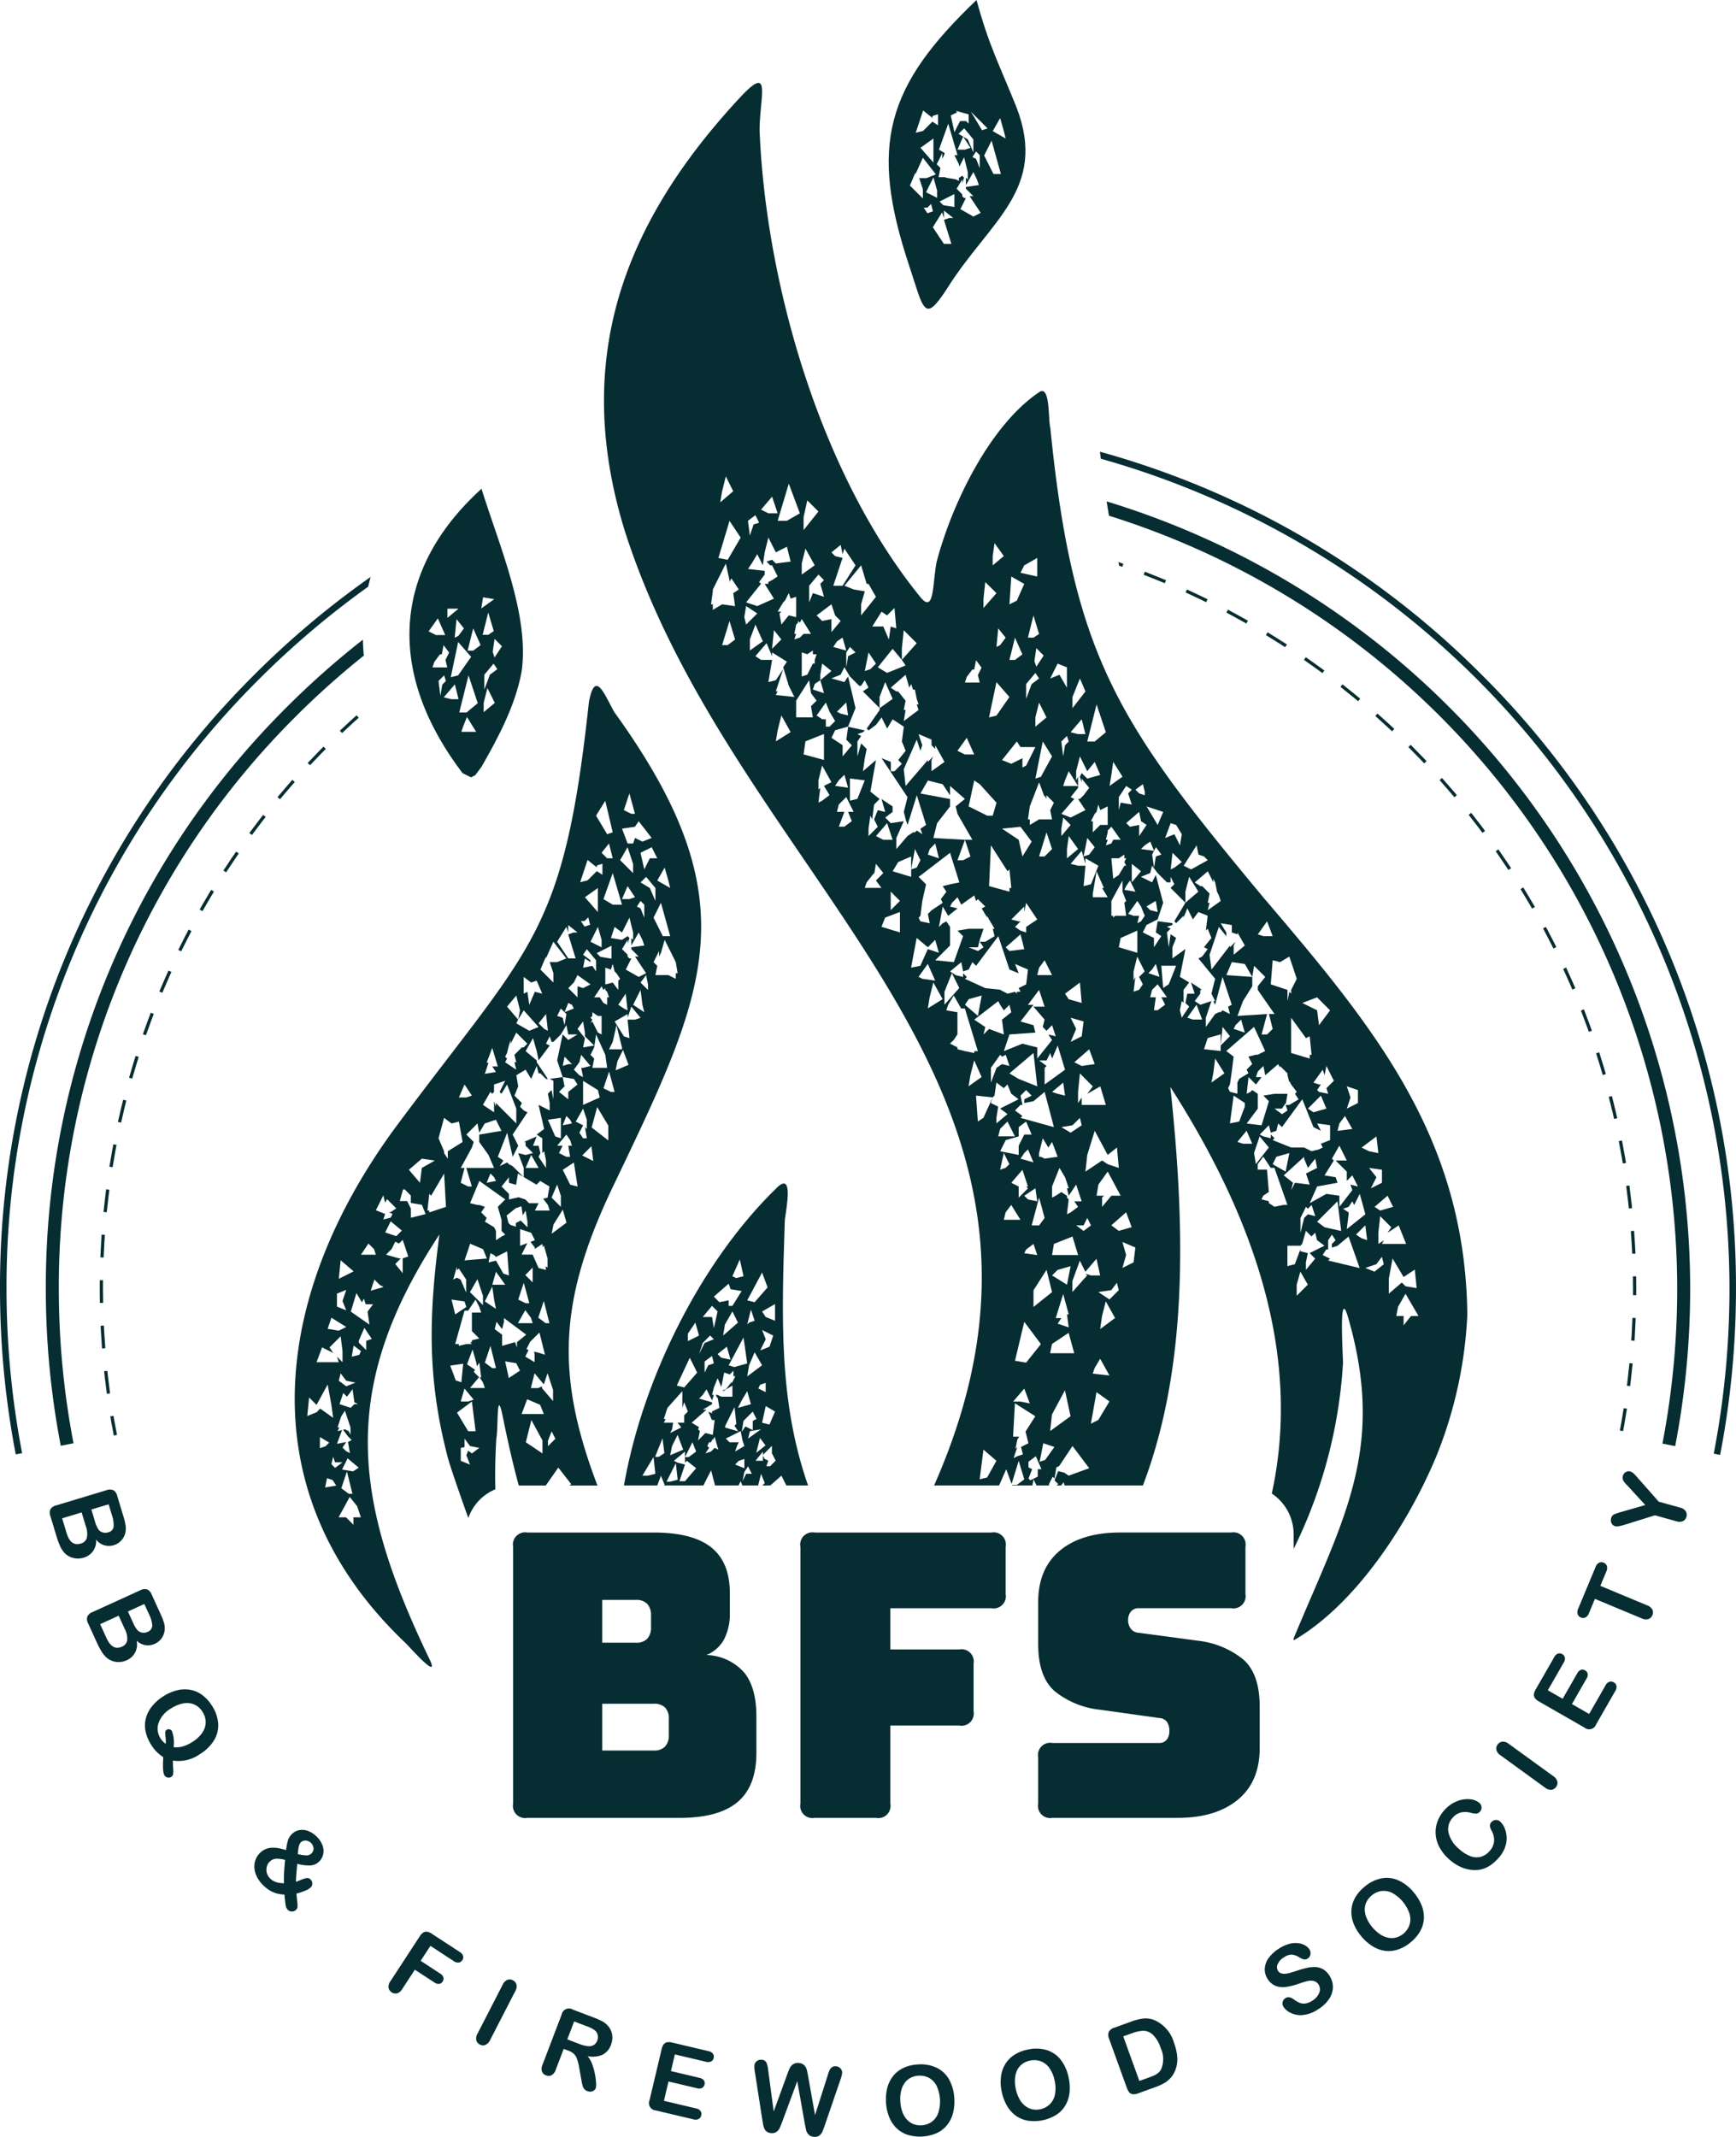
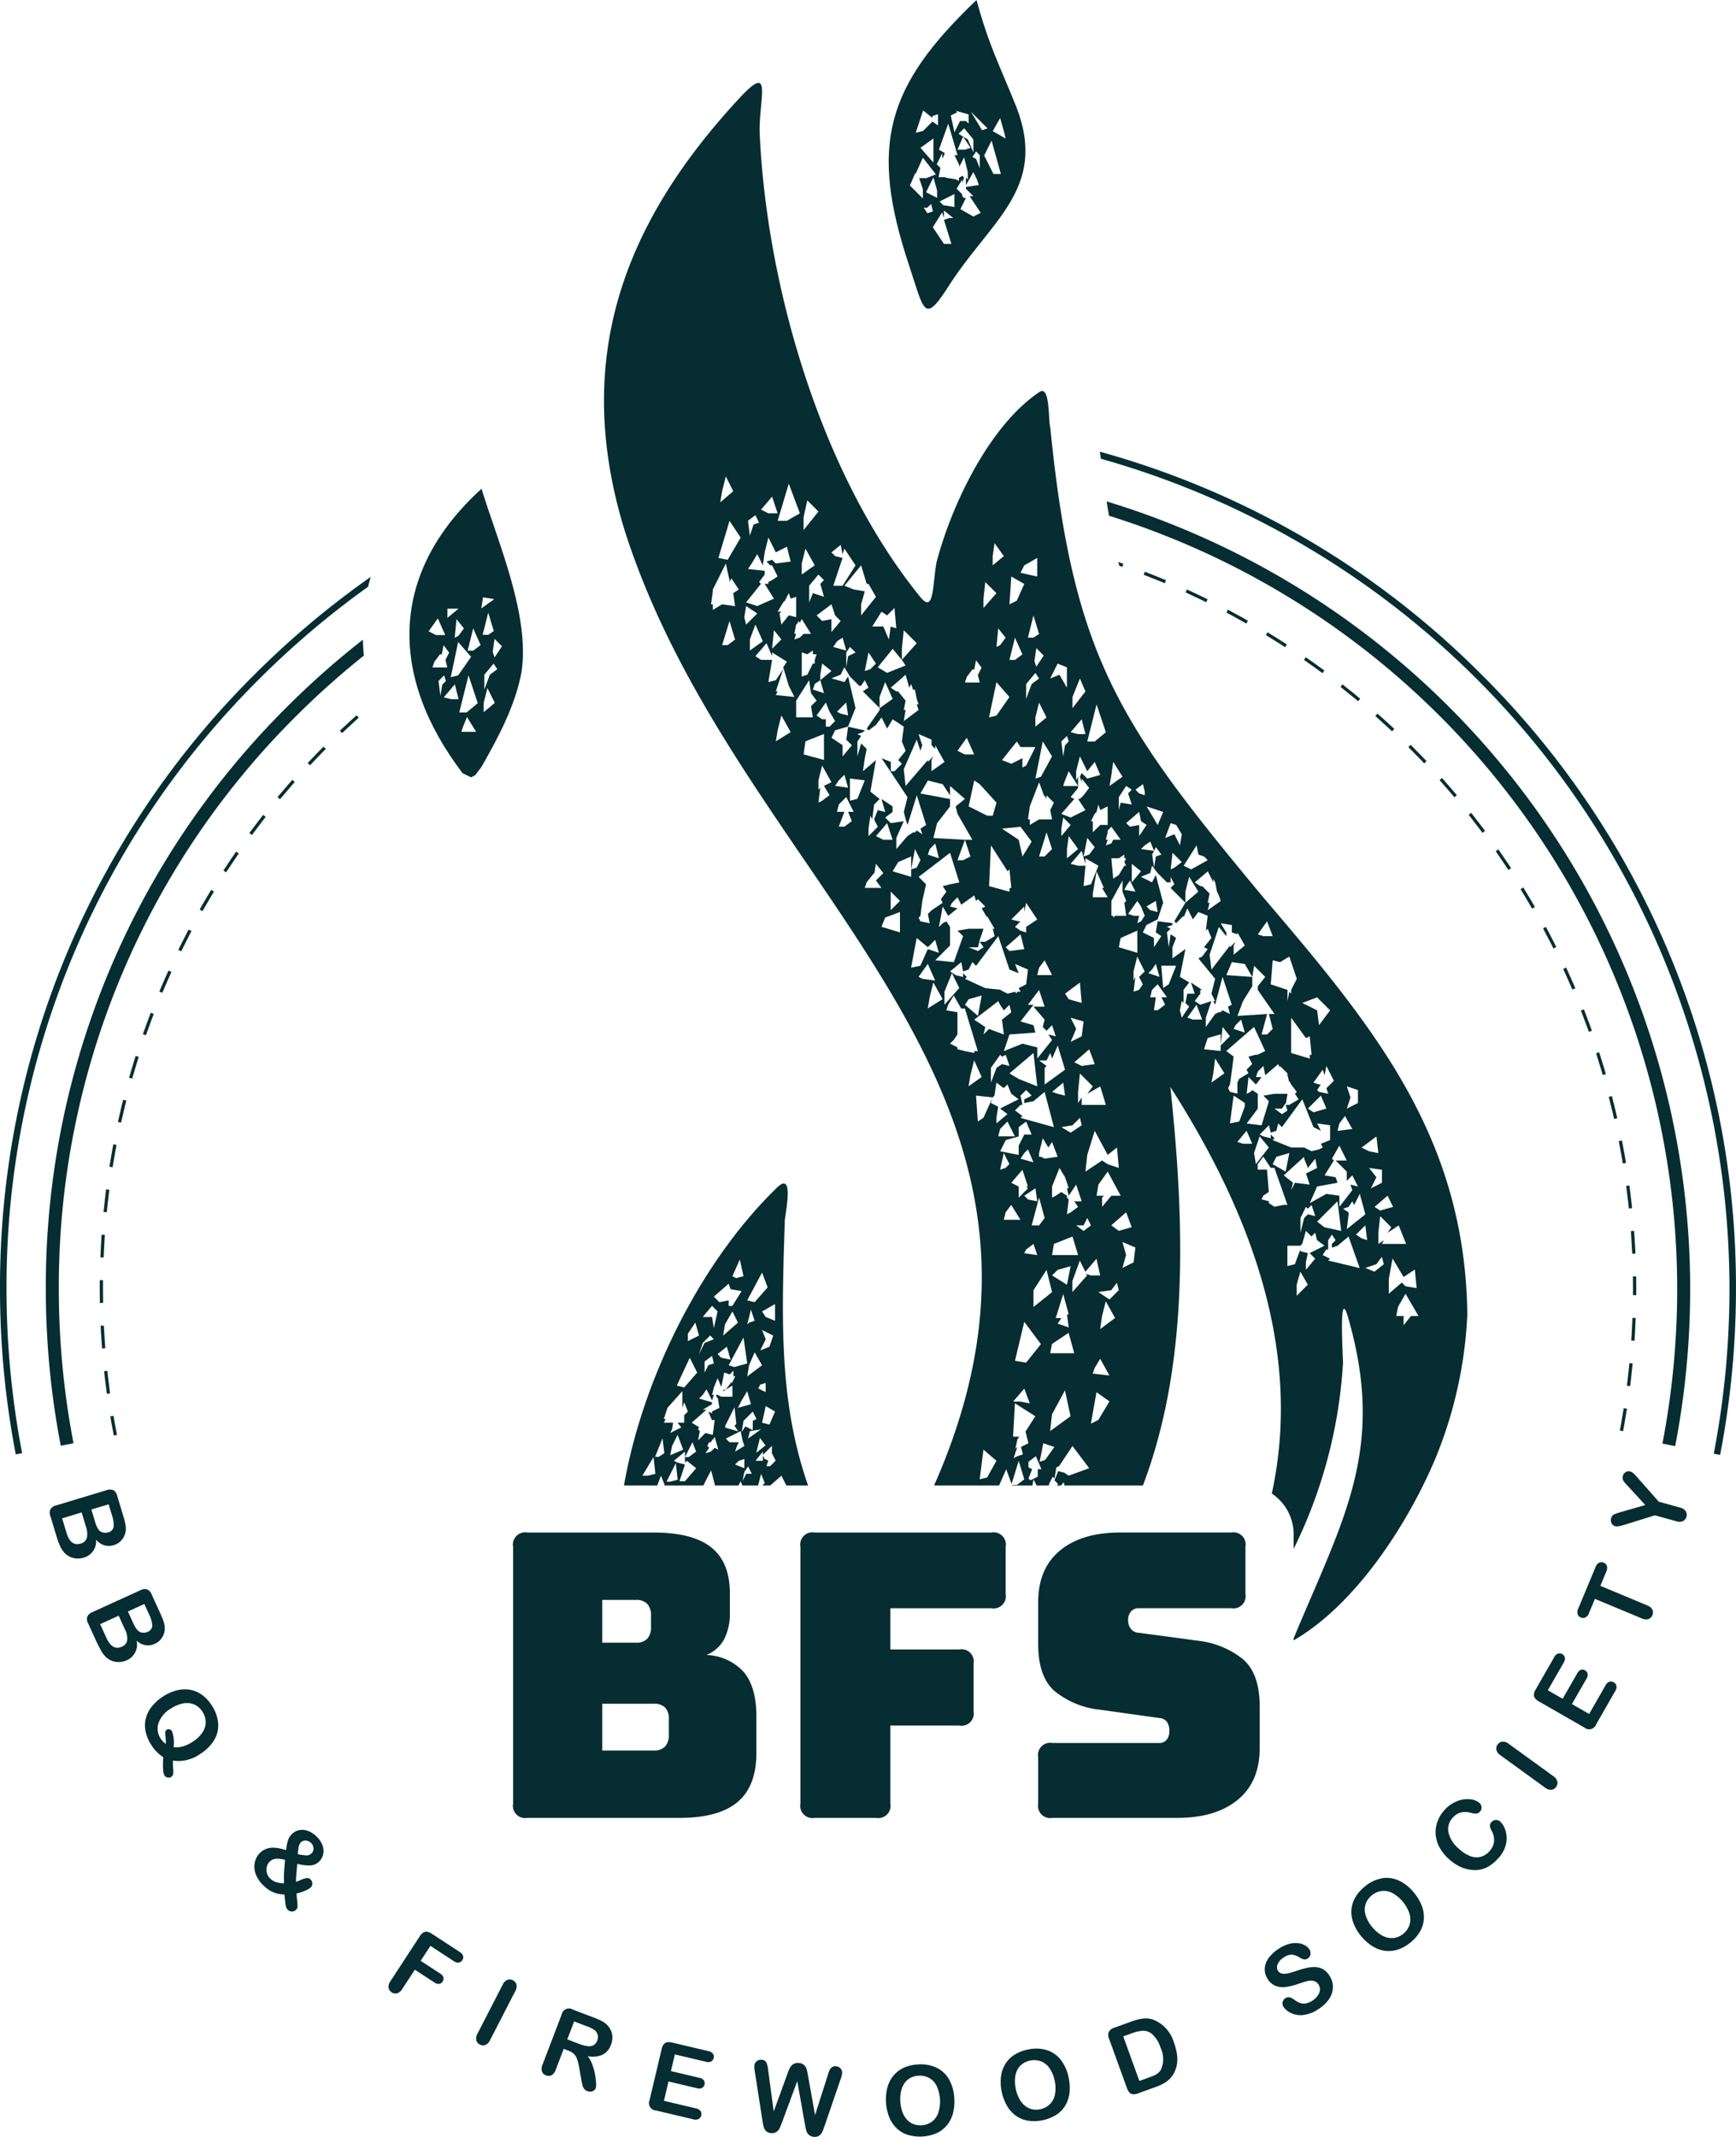
<svg xmlns="http://www.w3.org/2000/svg" width="289.377" height="356.141" viewBox="0 0 289.377 356.141">
  <defs>
    <clipPath id="clip-path">
      <rect id="Rectangle_119" data-name="Rectangle 119" width="289.377" height="356.141" fill="#062d31" />
    </clipPath>
  </defs>
  <g id="Groupe_67" data-name="Groupe 67" clip-path="url(#clip-path)">
    <path id="Tracé_305" data-name="Tracé 305" d="M25.676,462.634a4.787,4.787,0,0,1,.276,1.915,1.16,1.16,0,0,1-.94.939,1.436,1.436,0,0,1-.772.025,1.3,1.3,0,0,1-.82-.519,4.351,4.351,0,0,1-.553-1.255l-.624-2.067,2.88-.869Zm-4.188,3.76a1.405,1.405,0,0,1-1.045.962q-1.648.5-2.339-1.79l-.732-2.424,3.252-.982.71,2.348a3.474,3.474,0,0,1,.154,1.885m-4.5,1.292a4.77,4.77,0,0,0,.654,1.08,3,3,0,0,0,1.5.958,3.2,3.2,0,0,0,1.828-.029,2.84,2.84,0,0,0,2.057-3.017,2.677,2.677,0,0,0,2.952.933,2.747,2.747,0,0,0,1.533-1.142,2.884,2.884,0,0,0,.386-.88,3.075,3.075,0,0,0,.063-1.163,8.831,8.831,0,0,0-.318-1.413l-1.09-3.61a1.5,1.5,0,0,0-.638-.947,1.523,1.523,0,0,0-1.158,0l-8.374,2.528a1.548,1.548,0,0,0-.957.633,1.47,1.47,0,0,0-.013,1.152l1.028,3.4a12.5,12.5,0,0,0,.553,1.516" transform="translate(-7.013 -210.087)" fill="#062d31" />
-     <path id="Tracé_306" data-name="Tracé 306" d="M37.113,493.19a4.786,4.786,0,0,1,.531,1.86,1.158,1.158,0,0,1-.8,1.057,1.43,1.43,0,0,1-.761.129,1.3,1.3,0,0,1-.883-.4,4.339,4.339,0,0,1-.717-1.169l-.9-1.964,2.736-1.25Zm-3.642,4.291a1.405,1.405,0,0,1-.906,1.094q-1.566.715-2.559-1.458l-1.052-2.3,3.091-1.412,1.019,2.231a3.47,3.47,0,0,1,.408,1.848m-4.283,1.886a4.787,4.787,0,0,0,.793.981,3,3,0,0,0,1.611.748,3.192,3.192,0,0,0,1.807-.276,2.841,2.841,0,0,0,1.632-3.267,2.676,2.676,0,0,0,3.05.526,2.8,2.8,0,0,0,.808-.552,2.761,2.761,0,0,0,.557-.786,2.865,2.865,0,0,0,.263-.924,3.082,3.082,0,0,0-.094-1.161,8.8,8.8,0,0,0-.506-1.357l-1.566-3.43a1.5,1.5,0,0,0-.76-.853,1.523,1.523,0,0,0-1.148.153L27.678,492.8a1.552,1.552,0,0,0-.863.756,1.47,1.47,0,0,0,.142,1.144l1.478,3.235a12.521,12.521,0,0,0,.752,1.428" transform="translate(-12.262 -224.122)" fill="#062d31" />
+     <path id="Tracé_306" data-name="Tracé 306" d="M37.113,493.19a4.786,4.786,0,0,1,.531,1.86,1.158,1.158,0,0,1-.8,1.057,1.43,1.43,0,0,1-.761.129,1.3,1.3,0,0,1-.883-.4,4.339,4.339,0,0,1-.717-1.169l-.9-1.964,2.736-1.25Zm-3.642,4.291a1.405,1.405,0,0,1-.906,1.094q-1.566.715-2.559-1.458l-1.052-2.3,3.091-1.412,1.019,2.231a3.47,3.47,0,0,1,.408,1.848m-4.283,1.886a4.787,4.787,0,0,0,.793.981,3,3,0,0,0,1.611.748,3.192,3.192,0,0,0,1.807-.276,2.841,2.841,0,0,0,1.632-3.267,2.676,2.676,0,0,0,3.05.526,2.8,2.8,0,0,0,.808-.552,2.761,2.761,0,0,0,.557-.786,2.865,2.865,0,0,0,.263-.924,3.082,3.082,0,0,0-.094-1.161,8.8,8.8,0,0,0-.506-1.357l-1.566-3.43a1.5,1.5,0,0,0-.76-.853,1.523,1.523,0,0,0-1.148.153L27.678,492.8a1.552,1.552,0,0,0-.863.756,1.47,1.47,0,0,0,.142,1.144l1.478,3.235" transform="translate(-12.262 -224.122)" fill="#062d31" />
    <path id="Tracé_307" data-name="Tracé 307" d="M49.106,526.771a.63.63,0,0,0-.388-.27.557.557,0,0,0-.461.059.5.5,0,0,0-.25.4,5.958,5.958,0,0,0,.05.877,6.172,6.172,0,0,1,.033,1.085,3.258,3.258,0,0,1-.856-.885,2.993,2.993,0,0,1-.357-2.577,4.589,4.589,0,0,1,2.1-2.452,5.864,5.864,0,0,1,1.63-.743,3.7,3.7,0,0,1,1.461-.122,2.868,2.868,0,0,1,1.207.454,3.184,3.184,0,0,1,.926.958,3.242,3.242,0,0,1,.541,1.741,3.086,3.086,0,0,1-.562,1.755,5.458,5.458,0,0,1-1.645,1.538,6.138,6.138,0,0,1-1.632.763,3.6,3.6,0,0,1-1.515.1,5.383,5.383,0,0,0-.284-2.69m4.7,3.847a7.115,7.115,0,0,0,2.323-2.271,4.764,4.764,0,0,0,.7-2.779,6.221,6.221,0,0,0-1.051-3.015,6.4,6.4,0,0,0-1.631-1.784,4.83,4.83,0,0,0-1.97-.853,5.28,5.28,0,0,0-2.206.084,7.516,7.516,0,0,0-2.282,1,7.742,7.742,0,0,0-1.857,1.621,5.372,5.372,0,0,0-1.039,1.966,4.777,4.777,0,0,0-.08,2.193,6.47,6.47,0,0,0,.942,2.284,6.166,6.166,0,0,0,2.014,2.068q-.042.761-.043,1.379a7.265,7.265,0,0,0,.058,1.036,1.643,1.643,0,0,0,.2.646.743.743,0,0,0,.519.342.757.757,0,0,0,.554-.075.737.737,0,0,0,.359-.464,4.037,4.037,0,0,0,.007-.964,13.025,13.025,0,0,1-.034-1.315,6.207,6.207,0,0,0,4.508-1.095" transform="translate(-20.456 -238.274)" fill="#062d31" />
    <path id="Tracé_308" data-name="Tracé 308" d="M85.609,566.239a3.523,3.523,0,0,1,.14-.628,1.142,1.142,0,0,1,.264-.46,1.06,1.06,0,0,1,.828-.306,1.4,1.4,0,0,1,1.3,1.285,1.077,1.077,0,0,1-.328.839,1.148,1.148,0,0,1-.858.348,7.621,7.621,0,0,1-1.442-.213q.055-.528.1-.865m-2.382,3.91a17.382,17.382,0,0,0-.014,1.81,5.653,5.653,0,0,1-.912-.087,2.878,2.878,0,0,1-.766-.255,2.471,2.471,0,0,1-.646-.466,2.065,2.065,0,0,1-.449-.662,1.911,1.911,0,0,1-.154-.772,2.057,2.057,0,0,1,.134-.74,1.7,1.7,0,0,1,.39-.6,1.649,1.649,0,0,1,1.069-.5,4.661,4.661,0,0,1,1.518.193q-.117,1.229-.171,2.079m.636-5.29a8.6,8.6,0,0,0-.3,1.577,9.239,9.239,0,0,0-1.325-.331,4.8,4.8,0,0,0-1.139-.061,2.954,2.954,0,0,0-1.92.893,3.1,3.1,0,0,0-.682,1.041,3.223,3.223,0,0,0-.222,1.322,3.8,3.8,0,0,0,.376,1.482,5.16,5.16,0,0,0,1.056,1.465,6.077,6.077,0,0,0,1.1.889,4.584,4.584,0,0,0,1.162.511,5.461,5.461,0,0,0,1.316.193q.146,1.459.225,1.875a1.271,1.271,0,0,0,.342.679.943.943,0,0,0,.668.269.919.919,0,0,0,.7-.281.783.783,0,0,0,.247-.454,6.282,6.282,0,0,0-.059-1.053q-.088-.816-.115-1.2a9.274,9.274,0,0,0,1.507-.5,3.02,3.02,0,0,0,.873-.525.853.853,0,0,0,.255-.66.941.941,0,0,0-.278-.654.746.746,0,0,0-.626-.244,3.7,3.7,0,0,0-.954.292q-.609.256-.851.329-.006-.365.023-.842t.078-1.01q.05-.533.1-1.145a7.433,7.433,0,0,0,2.173.275,2.253,2.253,0,0,0,1.51-.679,2.413,2.413,0,0,0,.631-1.143,2.614,2.614,0,0,0-.082-1.462,3.764,3.764,0,0,0-.96-1.487,4.027,4.027,0,0,0-1.493-.988,2.657,2.657,0,0,0-1.482-.118,2.46,2.46,0,0,0-1.224.68,2.561,2.561,0,0,0-.634,1.066" transform="translate(-35.877 -258.084)" fill="#062d31" />
    <path id="Tracé_309" data-name="Tracé 309" d="M131.269,599.55a.854.854,0,0,0,.591-.406.844.844,0,0,0,.129-.7,1.21,1.21,0,0,0-.564-.667l-4.653-3.037a1.972,1.972,0,0,0-.768-.326.936.936,0,0,0-.652.134,1.965,1.965,0,0,0-.58.612l-4.895,7.5a1.545,1.545,0,0,0-.314,1.084,1.193,1.193,0,0,0,1.42.932,1.544,1.544,0,0,0,.868-.727l2.1-3.21,3.25,2.122a1.183,1.183,0,0,0,.8.239.816.816,0,0,0,.578-.391.83.83,0,0,0,.131-.687,1.162,1.162,0,0,0-.542-.643l-3.25-2.122,1.627-2.493,3.888,2.539a1.211,1.211,0,0,0,.838.249" transform="translate(-54.797 -272.454)" fill="#062d31" />
    <path id="Tracé_310" data-name="Tracé 310" d="M146.556,619.238a1.082,1.082,0,0,0,.579.7,1.115,1.115,0,0,0,.929.076,1.544,1.544,0,0,0,.787-.809l4.195-8.153a1.528,1.528,0,0,0,.2-1.107,1.126,1.126,0,0,0-.6-.708,1.087,1.087,0,0,0-.912-.067,1.545,1.545,0,0,0-.78.8l-4.195,8.152a1.547,1.547,0,0,0-.2,1.107" transform="translate(-67.159 -279.191)" fill="#062d31" />
    <path id="Tracé_311" data-name="Tracé 311" d="M175.591,621.725a1.489,1.489,0,0,1,.441.759,1.5,1.5,0,0,1-.075.885,1.438,1.438,0,0,1-.632.8,1.679,1.679,0,0,1-1.005.152,5.927,5.927,0,0,1-1.388-.373l-1.973-.753,1.141-2.989,2.032.776a4.924,4.924,0,0,1,1.458.743m-3.55,3.87a2.25,2.25,0,0,1,.539.869,8.644,8.644,0,0,1,.379,1.555l.322,1.805q.113.638.193.974a1.78,1.78,0,0,0,.265.607,1.143,1.143,0,0,0,.556.412,1.269,1.269,0,0,0,.6.087,1.033,1.033,0,0,0,.5-.191.833.833,0,0,0,.3-.374,2.622,2.622,0,0,0,.057-.849,10.3,10.3,0,0,0-.18-1.487,9.991,9.991,0,0,0-.459-1.659,4.307,4.307,0,0,0-.769-1.346,4.223,4.223,0,0,0,2.474-.237,2.911,2.911,0,0,0,1.428-1.681,3.329,3.329,0,0,0,.225-1.2,2.893,2.893,0,0,0-.242-1.159,2.951,2.951,0,0,0-.67-.961,3.413,3.413,0,0,0-.851-.618,11.6,11.6,0,0,0-1.244-.547l-3.582-1.367a1.238,1.238,0,0,0-1.865.834l-3.193,8.366a1.621,1.621,0,0,0-.093,1.112,1.084,1.084,0,0,0,.686.653,1.109,1.109,0,0,0,.918-.023,1.555,1.555,0,0,0,.692-.9l1.333-3.493.771.295a2.792,2.792,0,0,1,.912.526" transform="translate(-76.394 -283.301)" fill="#062d31" />
    <path id="Tracé_312" data-name="Tracé 312" d="M210.115,631.6a.854.854,0,0,0,.419-.582.845.845,0,0,0-.115-.7,1.212,1.212,0,0,0-.757-.437l-6.057-1.434a1.981,1.981,0,0,0-.833-.047.936.936,0,0,0-.567.347,1.97,1.97,0,0,0-.339.773l-2.015,8.512a1.234,1.234,0,0,0,1.073,1.739l6.234,1.477a1.2,1.2,0,0,0,.874-.058.867.867,0,0,0,.428-.588.884.884,0,0,0-.116-.733,1.2,1.2,0,0,0-.756-.444l-5.345-1.266.763-3.221,4.758,1.127a1.139,1.139,0,0,0,.845-.057.857.857,0,0,0,.4-.569.821.821,0,0,0-.112-.683,1.162,1.162,0,0,0-.729-.421l-4.758-1.127.659-2.781,5.168,1.224a1.208,1.208,0,0,0,.873-.05" transform="translate(-91.571 -288.026)" fill="#062d31" />
    <path id="Tracé_313" data-name="Tracé 313" d="M240.826,645.646a1.46,1.46,0,0,0,.4.645,1.313,1.313,0,0,0,.838.345,1.289,1.289,0,0,0,.906-.2,1.545,1.545,0,0,0,.5-.6q.163-.357.431-1.13l2.617-7.634a4.94,4.94,0,0,0,.265-1.021,1.013,1.013,0,0,0-.253-.791,1.094,1.094,0,0,0-.752-.373.96.96,0,0,0-.721.175,1.332,1.332,0,0,0-.387.508,8.161,8.161,0,0,0-.283.811l-2.115,6.635-1.158-6.485q-.145-.8-.241-1.153a1.588,1.588,0,0,0-.4-.669,1.356,1.356,0,0,0-.9-.37,1.43,1.43,0,0,0-.949.2,1.6,1.6,0,0,0-.548.613,10.343,10.343,0,0,0-.438,1.077l-2.258,6.184-.922-6.9a4.678,4.678,0,0,0-.282-1.228.891.891,0,0,0-.825-.487,1.082,1.082,0,0,0-.81.239,1.02,1.02,0,0,0-.383.731,4.582,4.582,0,0,0,.082,1.051l1.242,7.974q.056.356.131.772a2.889,2.889,0,0,0,.223.729,1.25,1.25,0,0,0,.414.5,1.425,1.425,0,0,0,.7.225,1.3,1.3,0,0,0,.886-.2,1.511,1.511,0,0,0,.509-.577q.161-.332.452-1.1l2.51-6.783,1.261,7.115q.158.835.255,1.182" transform="translate(-106.41 -290.503)" fill="#062d31" />
    <path id="Tracé_314" data-name="Tracé 314" d="M281.363,643.354a3.128,3.128,0,0,1-1.116,1.471,3.309,3.309,0,0,1-2.943.378,2.964,2.964,0,0,1-1.1-.722,3.668,3.668,0,0,1-.789-1.282,6.005,6.005,0,0,1-.363-1.775,5.87,5.87,0,0,1,.138-1.786,3.7,3.7,0,0,1,.6-1.338,2.877,2.877,0,0,1,.981-.838,3.184,3.184,0,0,1,1.286-.348,3.244,3.244,0,0,1,1.785.368,3.084,3.084,0,0,1,1.266,1.34,6.205,6.205,0,0,1,.252,4.533m-5.772-7.544a4.822,4.822,0,0,0-1.7,1.313,5.268,5.268,0,0,0-.992,1.972,7.514,7.514,0,0,0-.229,2.481,7.771,7.771,0,0,0,.522,2.408,5.309,5.309,0,0,0,1.212,1.856,4.846,4.846,0,0,0,1.877,1.126,7.073,7.073,0,0,0,4.873-.3,4.79,4.79,0,0,0,1.713-1.349,5.311,5.311,0,0,0,.972-1.979,7.783,7.783,0,0,0,.209-2.471,7.115,7.115,0,0,0-.867-3.13,4.759,4.759,0,0,0-2.093-1.96,6.22,6.22,0,0,0-3.148-.536,6.407,6.407,0,0,0-2.35.567" transform="translate(-124.975 -291.165)" fill="#062d31" />
    <path id="Tracé_315" data-name="Tracé 315" d="M317.005,638.088a3.125,3.125,0,0,1-.9,1.615,3.309,3.309,0,0,1-2.859.792,2.967,2.967,0,0,1-1.187-.559,3.682,3.682,0,0,1-.964-1.157,6.013,6.013,0,0,1-.612-1.705,5.869,5.869,0,0,1-.119-1.787,3.7,3.7,0,0,1,.4-1.41,2.866,2.866,0,0,1,.852-.969,3.185,3.185,0,0,1,1.224-.528,3.238,3.238,0,0,1,1.819.11,3.084,3.084,0,0,1,1.444,1.146,5.456,5.456,0,0,1,.857,2.083,5.39,5.39,0,0,1,.037,2.369m-6.787-6.646a4.826,4.826,0,0,0-1.494,1.541,5.28,5.28,0,0,0-.7,2.094,7.521,7.521,0,0,0,.127,2.487,7.784,7.784,0,0,0,.86,2.31,5.308,5.308,0,0,0,1.463,1.664,4.852,4.852,0,0,0,2.018.848,7.072,7.072,0,0,0,4.781-.988,4.784,4.784,0,0,0,1.5-1.579,5.305,5.305,0,0,0,.681-2.1,7.808,7.808,0,0,0-.145-2.476,7.119,7.119,0,0,0-1.3-2.975,4.756,4.756,0,0,0-2.35-1.641,6.213,6.213,0,0,0-3.192-.083,6.4,6.4,0,0,0-2.246.9" transform="translate(-141.163 -288.944)" fill="#062d31" />
    <path id="Tracé_316" data-name="Tracé 316" d="M345.036,623.548a6.358,6.358,0,0,1,1.811-.406,2.314,2.314,0,0,1,1.577.59,5.078,5.078,0,0,1,1.367,2.25,4.3,4.3,0,0,1,.06,3.642,1.87,1.87,0,0,1-.46.546,2.88,2.88,0,0,1-.6.385q-.3.143-.855.343l-1.68.608-2.687-7.427Zm-3.878-.218a1.515,1.515,0,0,0,.055,1.154l2.9,8.024a3.522,3.522,0,0,0,.405.829.907.907,0,0,0,.586.37,1.924,1.924,0,0,0,.977-.147l2.889-1.045a9.037,9.037,0,0,0,1.319-.587,4.627,4.627,0,0,0,1-.743,4.021,4.021,0,0,0,.733-.983,4.836,4.836,0,0,0,.5-1.5,5.65,5.65,0,0,0,0-1.658,9.278,9.278,0,0,0-.479-1.861,5.887,5.887,0,0,0-3.319-3.831,3.8,3.8,0,0,0-1.747-.255,8.288,8.288,0,0,0-2.009.491l-2.889,1.045a1.515,1.515,0,0,0-.921.7" transform="translate(-156.333 -284.682)" fill="#062d31" />
    <path id="Tracé_317" data-name="Tracé 317" d="M398.99,602.285a2.771,2.771,0,0,0-1.273-.389,5.408,5.408,0,0,0-1.508.147,17.9,17.9,0,0,0-1.78.514q-.772.248-1.116.341a3.522,3.522,0,0,1-.724.115,1.6,1.6,0,0,1-.676-.093.978.978,0,0,1-.482-.411,1.166,1.166,0,0,1-.036-1.115,2.47,2.47,0,0,1,1.036-1.12,2.229,2.229,0,0,1,1.407-.444,3.007,3.007,0,0,1,1.191.468,2.7,2.7,0,0,0,.738.32.85.85,0,0,0,.629-.154.948.948,0,0,0,.451-.68,1.117,1.117,0,0,0-.149-.8,2.13,2.13,0,0,0-.7-.675,2.948,2.948,0,0,0-1.129-.385,3.925,3.925,0,0,0-1.475.088,5.779,5.779,0,0,0-1.713.757,6.206,6.206,0,0,0-1.767,1.577,3.3,3.3,0,0,0-.678,1.776,2.9,2.9,0,0,0,.46,1.725,2.786,2.786,0,0,0,1.315,1.168,3.394,3.394,0,0,0,1.706.2,10.93,10.93,0,0,0,2.144-.53q.908-.314,1.484-.449a2.282,2.282,0,0,1,1.066-.016,1.289,1.289,0,0,1,.8.611,1.469,1.469,0,0,1,.09,1.38,2.776,2.776,0,0,1-1.185,1.316,2.689,2.689,0,0,1-1.172.447,1.941,1.941,0,0,1-.942-.137,4.727,4.727,0,0,1-.9-.533,1.881,1.881,0,0,0-.748-.366.9.9,0,0,0-.661.133,1.031,1.031,0,0,0-.345,1.441,2.833,2.833,0,0,0,1.226,1.026,3.779,3.779,0,0,0,1.757.376,5.588,5.588,0,0,0,2.755-.953,5.965,5.965,0,0,0,1.855-1.721,3.612,3.612,0,0,0,.652-1.961,3.427,3.427,0,0,0-.544-1.9,3.218,3.218,0,0,0-1.055-1.1" transform="translate(-178.409 -274.052)" fill="#062d31" />
    <path id="Tracé_318" data-name="Tracé 318" d="M425.594,583.882a3.13,3.13,0,0,1-.035,1.846,3.31,3.31,0,0,1-2.155,2.039,2.976,2.976,0,0,1-1.311.063,3.688,3.688,0,0,1-1.393-.571,6.009,6.009,0,0,1-1.339-1.22,5.885,5.885,0,0,1-.942-1.524,3.7,3.7,0,0,1-.3-1.434,2.872,2.872,0,0,1,.3-1.255,3.19,3.19,0,0,1,.834-1.039,3.243,3.243,0,0,1,1.659-.755,3.078,3.078,0,0,1,1.812.336,6.2,6.2,0,0,1,2.876,3.514m-9.109-2.693a4.825,4.825,0,0,0-.6,2.062,5.27,5.27,0,0,0,.361,2.178,7.516,7.516,0,0,0,1.277,2.138,7.784,7.784,0,0,0,1.842,1.638,5.306,5.306,0,0,0,2.073.786,4.848,4.848,0,0,0,2.18-.2,6.421,6.421,0,0,0,2.162-1.224,6.493,6.493,0,0,0,1.6-1.888,4.79,4.79,0,0,0,.588-2.1,5.3,5.3,0,0,0-.381-2.171,7.79,7.79,0,0,0-1.287-2.119,7.11,7.11,0,0,0-2.545-2.018,4.759,4.759,0,0,0-2.846-.349,6.211,6.211,0,0,0-2.859,1.422,6.4,6.4,0,0,0-1.565,1.843" transform="translate(-190.624 -264.863)" fill="#062d31" />
    <path id="Tracé_319" data-name="Tracé 319" d="M451.839,557.077a1,1,0,0,0-.7.337.845.845,0,0,0-.267.723,2.51,2.51,0,0,0,.3.781,3.044,3.044,0,0,1,.382,1.78,2.867,2.867,0,0,1-.784,1.611,2.976,2.976,0,0,1-1.429.91,2.851,2.851,0,0,1-1.722-.107,5.814,5.814,0,0,1-1.927-1.238,4.993,4.993,0,0,1-1.74-2.747,2.781,2.781,0,0,1,.741-2.454,2.645,2.645,0,0,1,1.35-.848,3.567,3.567,0,0,1,1.687.069,2.974,2.974,0,0,0,.885.124.957.957,0,0,0,.615-.358.906.906,0,0,0,.236-.719,1.02,1.02,0,0,0-.336-.692,2.751,2.751,0,0,0-1.555-.621,4.553,4.553,0,0,0-2.168.314,5.45,5.45,0,0,0-2.11,1.482,5.787,5.787,0,0,0-1.163,1.893,5.1,5.1,0,0,0-.312,2.131,5.371,5.371,0,0,0,.618,2.145,7.247,7.247,0,0,0,1.587,2,7.9,7.9,0,0,0,1.319.98,6.357,6.357,0,0,0,1.4.613,5.8,5.8,0,0,0,1.436.244,4.609,4.609,0,0,0,1.48-.182,4.7,4.7,0,0,0,1.324-.647,7.456,7.456,0,0,0,1.256-1.121,5.387,5.387,0,0,0,1.143-1.836,4.392,4.392,0,0,0,.261-1.791,4.324,4.324,0,0,0-.36-1.491,3.1,3.1,0,0,0-.705-1.012.979.979,0,0,0-.743-.268" transform="translate(-202.51 -253.751)" fill="#062d31" />
    <path id="Tracé_320" data-name="Tracé 320" d="M469.66,543.935a1.082,1.082,0,0,0,.784-.466,1.116,1.116,0,0,0,.217-.907,1.545,1.545,0,0,0-.68-.9l-7.423-5.383a1.53,1.53,0,0,0-1.064-.365,1.123,1.123,0,0,0-.792.49,1.086,1.086,0,0,0-.2.891,1.544,1.544,0,0,0,.677.893l7.422,5.383a1.55,1.55,0,0,0,1.064.365" transform="translate(-211.064 -245.641)" fill="#062d31" />
    <path id="Tracé_321" data-name="Tracé 321" d="M477.232,509.439a.929.929,0,0,0-1.143-.656,1.21,1.21,0,0,0-.634.6l-3.1,5.4a1.977,1.977,0,0,0-.282.785.937.937,0,0,0,.171.643,1.963,1.963,0,0,0,.645.543l7.588,4.353a1.234,1.234,0,0,0,1.972-.534l3.187-5.557a1.2,1.2,0,0,0,.193-.855.866.866,0,0,0-.441-.578.887.887,0,0,0-.736-.1,1.2,1.2,0,0,0-.641.6l-2.733,4.765-2.871-1.647,2.433-4.242a1.136,1.136,0,0,0,.186-.827.852.852,0,0,0-.431-.549.824.824,0,0,0-.687-.087,1.165,1.165,0,0,0-.611.578l-2.433,4.242L474.39,514.9l2.643-4.606a1.211,1.211,0,0,0,.2-.851" transform="translate(-216.381 -233.189)" fill="#062d31" />
    <path id="Tracé_322" data-name="Tracé 322" d="M490.367,481.338a.891.891,0,0,0-.532-.548.91.91,0,0,0-.766,0,1.318,1.318,0,0,0-.6.735l-2.883,6.917a1.325,1.325,0,0,0-.1.918.893.893,0,0,0,.542.557.9.9,0,0,0,.762,0,1.3,1.3,0,0,0,.59-.726l.989-2.374,7.8,3.251a1.546,1.546,0,0,0,1.123.111,1.108,1.108,0,0,0,.658-.651,1.093,1.093,0,0,0,0-.913,1.555,1.555,0,0,0-.875-.717l-7.8-3.252.99-2.374a1.335,1.335,0,0,0,.1-.938" transform="translate(-222.51 -220.339)" fill="#062d31" />
    <path id="Tracé_323" data-name="Tracé 323" d="M507.781,461.018a1.193,1.193,0,0,0,.451-1.638,1.534,1.534,0,0,0-.951-.61l-3.556-.988-3.527-4a8.031,8.031,0,0,0-.688-.727,1.41,1.41,0,0,0-.556-.311.913.913,0,0,0-.726.107,1.024,1.024,0,0,0-.478.638,1.039,1.039,0,0,0-.03.494,1.183,1.183,0,0,0,.19.427,3.34,3.34,0,0,0,.322.4l.439.467,2.815,3.064-3.985,1.15a8.161,8.161,0,0,0-1.252.431.941.941,0,0,0-.46.634,1.089,1.089,0,0,0,.076.824.926.926,0,0,0,.589.489,1.418,1.418,0,0,0,.6.006,9.2,9.2,0,0,0,1.036-.26l5.005-1.559,3.557.988a1.553,1.553,0,0,0,1.131-.024" transform="translate(-227.229 -207.505)" fill="#062d31" />
    <path id="Tracé_324" data-name="Tracé 324" d="M103.135,226.229l.188.2Z" transform="translate(-47.273 -103.695)" fill="#062d31" />
    <path id="Tracé_325" data-name="Tracé 325" d="M93.326,236.25l.2.184Z" transform="translate(-42.777 -108.289)" fill="#062d31" />
    <path id="Tracé_326" data-name="Tracé 326" d="M93.892,236.773l-.2-.183Z" transform="translate(-42.945 -108.444)" fill="#062d31" />
    <path id="Tracé_327" data-name="Tracé 327" d="M94.691,232.471l.395.37q.925-.985,1.87-1.95.378-.386.759-.769l-.384-.382q-.383.385-.763.772l.193.19-.193-.19q-.949.97-1.877,1.959" transform="translate(-43.403 -105.305)" fill="#062d31" />
    <path id="Tracé_328" data-name="Tracé 328" d="M103.67,226.784l-.188-.195Z" transform="translate(-47.432 -103.86)" fill="#062d31" />
    <path id="Tracé_329" data-name="Tracé 329" d="M113.514,216.806h0l.176.206Z" transform="translate(-52.031 -99.376)" fill="#062d31" />
    <path id="Tracé_330" data-name="Tracé 330" d="M104.584,222.67l.372.393h0q.98-.929,1.98-1.836.4-.363.8-.723l-.361-.4q-.4.362-.806.726l.182.2-.182-.2q-1,.912-1.989,1.844" transform="translate(-47.938 -100.886)" fill="#062d31" />
    <path id="Tracé_331" data-name="Tracé 331" d="M85.814,243.2q.865-1.038,1.752-2.058l-.2-.178.2.178q.355-.408.713-.813l-.406-.359q-.36.406-.716.816-.89,1.024-1.76,2.067Z" transform="translate(-39.143 -109.993)" fill="#062d31" />
    <path id="Tracé_332" data-name="Tracé 332" d="M84.717,247.326l-.21-.172Z" transform="translate(-38.735 -113.287)" fill="#062d31" />
    <path id="Tracé_333" data-name="Tracé 333" d="M84.12,246.838l.21.172Z" transform="translate(-38.558 -113.142)" fill="#062d31" />
    <path id="Tracé_334" data-name="Tracé 334" d="M89.4,242.132Z" transform="translate(-40.978 -110.985)" fill="#062d31" />
    <path id="Tracé_335" data-name="Tracé 335" d="M114.015,217.392l-.176-.206Z" transform="translate(-52.18 -99.55)" fill="#062d31" />
    <path id="Tracé_336" data-name="Tracé 336" d="M86.166,245.932Z" transform="translate(-39.495 -112.726)" fill="#062d31" />
    <path id="Tracé_337" data-name="Tracé 337" d="M350.367,175.205l-.1.253Z" transform="translate(-160.552 -80.308)" fill="#062d31" />
    <path id="Tracé_338" data-name="Tracé 338" d="M31.262,397.711q-.021-1.183-.022-2.371,0-.165,0-.331c0-.361,0-.72.007-1.081l-.542-.005q-.006.543-.007,1.085c0,.11,0,.221,0,.332q0,1.193.022,2.381Z" transform="translate(-14.071 -180.56)" fill="#062d31" />
    <path id="Tracé_339" data-name="Tracé 339" d="M393.822,197.679q.457.292.909.587l.3-.454q-.455-.3-.913-.59Z" transform="translate(-180.514 -90.399)" fill="#062d31" />
    <path id="Tracé_340" data-name="Tracé 340" d="M76.736,253.775l.436.322q.8-1.089,1.628-2.159.33-.428.664-.854l-.426-.334q-.335.427-.666.857l.214.165-.214-.165q-.829,1.075-1.635,2.168" transform="translate(-35.173 -114.934)" fill="#062d31" />
    <path id="Tracé_341" data-name="Tracé 341" d="M34.2,355.929q.213-1.336.454-2.663l-.266-.049.266.048h0q.1-.532.2-1.063l-.532-.1q-.1.532-.2,1.067-.242,1.332-.456,2.675Z" transform="translate(-15.429 -161.391)" fill="#062d31" />
    <path id="Tracé_342" data-name="Tracé 342" d="M31.566,408.974l-.27.015.27-.015q-.03-.54-.056-1.08l-.541.026q.026.543.056,1.084.076,1.358.18,2.707l.541-.041q-.1-1.345-.179-2.7" transform="translate(-14.195 -186.964)" fill="#062d31" />
    <path id="Tracé_343" data-name="Tracé 343" d="M30.784,402.929h0l.271-.007Z" transform="translate(-14.11 -184.685)" fill="#062d31" />
    <path id="Tracé_344" data-name="Tracé 344" d="M31.555,402.909l-.271.007Z" transform="translate(-14.339 -184.679)" fill="#062d31" />
    <path id="Tracé_345" data-name="Tracé 345" d="M32.4,369.779q.134-1.346.3-2.685.065-.539.134-1.073l-.537-.069q-.069.537-.134,1.077-.162,1.344-.3,2.7Z" transform="translate(-14.605 -167.739)" fill="#062d31" />
    <path id="Tracé_346" data-name="Tracé 346" d="M31.64,379.946l-.541-.037q-.037.54-.07,1.083l.27.017-.27-.016q-.083,1.351-.137,2.709l.541.022q.054-1.353.136-2.7.033-.539.07-1.078" transform="translate(-14.16 -174.137)" fill="#062d31" />
    <path id="Tracé_347" data-name="Tracé 347" d="M350.1,175.926h0l.1-.253Z" transform="translate(-160.471 -80.522)" fill="#062d31" />
    <path id="Tracé_348" data-name="Tracé 348" d="M389.585,195.027h0q1.155.705,2.295,1.434l.292-.456q-1.144-.732-2.3-1.44Z" transform="translate(-178.572 -89.181)" fill="#062d31" />
    <path id="Tracé_349" data-name="Tracé 349" d="M344.335,173.573l.5.175.18-.511-.835-.29c.05.21.1.418.151.626" transform="translate(-157.762 -79.273)" fill="#062d31" />
    <path id="Tracé_350" data-name="Tracé 350" d="M55.773,209.628A137.187,137.187,0,0,1,67.11,199.493q-.127-1.328-.16-2.649A139.278,139.278,0,0,0,54.241,208.1,136.164,136.164,0,0,0,14.1,305.006a138.419,138.419,0,0,0,2.489,26.173l2.128-.408a136.393,136.393,0,0,1-2.45-25.765,133.99,133.99,0,0,1,39.507-95.378" transform="translate(-6.463 -90.226)" fill="#062d31" />
    <path id="Tracé_351" data-name="Tracé 351" d="M43.144,194.609a145.409,145.409,0,0,1,18.224-15.451c.125-.545.265-1.088.415-1.629a146.352,146.352,0,0,0-19.406,16.314A143.743,143.743,0,0,0,0,296.153a146.145,146.145,0,0,0,2.624,27.612l1.064-.2a145.112,145.112,0,0,1-2.6-27.408A142.655,142.655,0,0,1,43.144,194.609" transform="translate(0 -81.373)" fill="#062d31" />
    <path id="Tracé_352" data-name="Tracé 352" d="M412.876,210.579l-.335.426q1.063.836,2.108,1.694.418.343.833.689l.347-.415q-.417-.349-.837-.693l-.172.209.172-.209q-1.049-.861-2.116-1.7" transform="translate(-189.094 -96.522)" fill="#062d31" />
    <path id="Tracé_353" data-name="Tracé 353" d="M426.058,222.531l.371-.394q-.395-.372-.793-.74-1-.921-2.012-1.822l-.359.405q1.011.9,2,1.814.4.366.79.737" transform="translate(-194.009 -100.645)" fill="#062d31" />
    <path id="Tracé_354" data-name="Tracé 354" d="M410.966,209.956h0l.166-.214Z" transform="translate(-188.372 -96.138)" fill="#062d31" />
    <path id="Tracé_355" data-name="Tracé 355" d="M401.611,202.232l-.309.445q1.111.772,2.205,1.567l.159-.219-.159.219q.438.318.873.64l.322-.436q-.437-.323-.876-.642-1.1-.8-2.214-1.573" transform="translate(-183.942 -92.696)" fill="#062d31" />
    <path id="Tracé_356" data-name="Tracé 356" d="M411.438,209.346l-.166.214Z" transform="translate(-188.512 -95.957)" fill="#062d31" />
    <path id="Tracé_357" data-name="Tracé 357" d="M422.273,218.251l-.178.2Z" transform="translate(-193.473 -100.038)" fill="#062d31" />
    <path id="Tracé_358" data-name="Tracé 358" d="M421.766,218.832h0l.178-.2Z" transform="translate(-193.322 -100.211)" fill="#062d31" />
    <path id="Tracé_359" data-name="Tracé 359" d="M375.66,187.355h0l.125-.24Z" transform="translate(-172.189 -85.767)" fill="#062d31" />
    <path id="Tracé_360" data-name="Tracé 360" d="M365.1,181.383l-.225.493q1.233.563,2.451,1.152.488.236.974.476l.24-.485q-.488-.241-.978-.478l-.117.244.117-.244q-1.224-.591-2.462-1.157" transform="translate(-167.246 -83.139)" fill="#062d31" />
    <path id="Tracé_361" data-name="Tracé 361" d="M381.018,189.442q-.472-.269-.947-.535-1.185-.663-2.387-1.3l-.254.478q1.2.635,2.377,1.3.473.264.944.532Z" transform="translate(-173 -85.992)" fill="#062d31" />
    <path id="Tracé_362" data-name="Tracé 362" d="M387.875,194.187l.139-.232Z" transform="translate(-177.788 -88.902)" fill="#062d31" />
    <path id="Tracé_363" data-name="Tracé 363" d="M376.015,186.671l-.125.24Z" transform="translate(-172.294 -85.563)" fill="#062d31" />
    <path id="Tracé_364" data-name="Tracé 364" d="M399.657,201.731l.153-.224Z" transform="translate(-183.188 -92.364)" fill="#062d31" />
    <path id="Tracé_365" data-name="Tracé 365" d="M388.27,193.526l-.139.232Z" transform="translate(-177.905 -88.705)" fill="#062d31" />
    <path id="Tracé_366" data-name="Tracé 366" d="M400.091,201.094l-.153.224Z" transform="translate(-183.317 -92.174)" fill="#062d31" />
    <path id="Tracé_367" data-name="Tracé 367" d="M459.163,260.166h0l.221-.157Z" transform="translate(-210.464 -119.179)" fill="#062d31" />
    <path id="Tracé_368" data-name="Tracé 368" d="M450.751,249.03h0l.211-.17Z" transform="translate(-206.608 -114.069)" fill="#062d31" />
    <path id="Tracé_369" data-name="Tracé 369" d="M451.351,248.547l-.211.17Z" transform="translate(-206.786 -113.925)" fill="#062d31" />
    <path id="Tracé_370" data-name="Tracé 370" d="M452.417,250.112l-.425.336q.837,1.059,1.65,2.135l.216-.163-.216.164h0q.326.431.648.864l.434-.323q-.323-.435-.65-.867-.817-1.081-1.657-2.144" transform="translate(-207.177 -114.642)" fill="#062d31" />
    <path id="Tracé_371" data-name="Tracé 371" d="M352.163,175.922l-.195.505q1.265.489,2.517,1,.5.206,1,.417l.21-.5q-.5-.211-1.005-.419l-.1.251.1-.251q-1.258-.517-2.528-1.008" transform="translate(-161.329 -80.636)" fill="#062d31" />
    <path id="Tracé_372" data-name="Tracé 372" d="M459.791,259.72l-.22.157Z" transform="translate(-210.651 -119.046)" fill="#062d31" />
    <path id="Tracé_373" data-name="Tracé 373" d="M460.755,261.355l-.444.31q.772,1.106,1.521,2.228.3.448.595.9l.453-.3q-.3-.453-.6-.9l-.225.151.225-.151q-.752-1.127-1.527-2.238" transform="translate(-210.99 -119.796)" fill="#062d31" />
    <path id="Tracé_374" data-name="Tracé 374" d="M363.367,180.555l-.11.248Z" transform="translate(-166.504 -82.76)" fill="#062d31" />
    <path id="Tracé_375" data-name="Tracé 375" d="M432.56,227.776l-.19.193Z" transform="translate(-198.183 -104.404)" fill="#062d31" />
    <path id="Tracé_376" data-name="Tracé 376" d="M436.468,231.907q-.372-.394-.749-.785-.939-.978-1.9-1.936l-.382.383h0q.956.955,1.892,1.928.375.39.745.783Z" transform="translate(-198.672 -105.05)" fill="#062d31" />
    <path id="Tracé_377" data-name="Tracé 377" d="M432.02,228.326l.189-.193Z" transform="translate(-198.022 -104.568)" fill="#062d31" />
    <path id="Tracé_378" data-name="Tracé 378" d="M442.093,237.886l-.4.363h0Z" transform="translate(-202.455 -109.039)" fill="#062d31" />
    <path id="Tracé_379" data-name="Tracé 379" d="M445.5,242.6l.415-.348q-.349-.415-.7-.828-.88-1.032-1.781-2.044l-.4.36q.9,1.008,1.774,2.035.351.411.7.824" transform="translate(-203.067 -109.721)" fill="#062d31" />
    <path id="Tracé_380" data-name="Tracé 380" d="M363.052,181.259h0l.111-.247Z" transform="translate(-166.41 -82.969)" fill="#062d31" />
    <path id="Tracé_381" data-name="Tracé 381" d="M33.89,361.071l-.536-.081Z" transform="translate(-15.288 -165.465)" fill="#062d31" />
    <path id="Tracé_382" data-name="Tracé 382" d="M503.266,390.746l-.271.007Z" transform="translate(-230.555 -179.104)" fill="#062d31" />
    <path id="Tracé_383" data-name="Tracé 383" d="M502.448,378.738l-.54.04q.1,1.345.172,2.7l.27-.015-.27.015q.028.539.053,1.079l.542-.024q-.025-.543-.054-1.084-.073-1.358-.173-2.708" transform="translate(-230.057 -173.6)" fill="#062d31" />
    <path id="Tracé_384" data-name="Tracé 384" d="M501,364.789l-.537.072q.18,1.336.331,2.682.061.536.116,1.075l.539-.056q-.057-.54-.117-1.079-.153-1.351-.333-2.693" transform="translate(-229.393 -167.206)" fill="#062d31" />
    <path id="Tracé_385" data-name="Tracé 385" d="M502.519,376.74h0l-.27.022Z" transform="translate(-230.213 -172.684)" fill="#062d31" />
    <path id="Tracé_386" data-name="Tracé 386" d="M501.751,376.8l.27-.022Z" transform="translate(-229.985 -172.703)" fill="#062d31" />
    <path id="Tracé_387" data-name="Tracé 387" d="M502.5,390.766l.271-.007Z" transform="translate(-230.326 -179.11)" fill="#062d31" />
    <path id="Tracé_388" data-name="Tracé 388" d="M498.555,348.985l-.265.054Z" transform="translate(-228.398 -159.962)" fill="#062d31" />
    <path id="Tracé_389" data-name="Tracé 389" d="M498.861,354.777l.535-.088q-.089-.536-.181-1.07l-.267.046.267-.047q-.232-1.338-.492-2.668l-.532.1q.259,1.323.49,2.657.092.532.18,1.066" transform="translate(-228.353 -160.863)" fill="#062d31" />
    <path id="Tracé_390" data-name="Tracé 390" d="M491.323,321.9l-.257.086Z" transform="translate(-225.087 -147.546)" fill="#062d31" />
    <path id="Tracé_391" data-name="Tracé 391" d="M497.8,349.139h0l.265-.054Z" transform="translate(-228.174 -160.008)" fill="#062d31" />
    <path id="Tracé_392" data-name="Tracé 392" d="M490.592,322.14l.257-.086Z" transform="translate(-224.87 -147.618)" fill="#062d31" />
    <path id="Tracé_393" data-name="Tracé 393" d="M487.03,310.589l-.5.2q.491,1.257.955,2.527.186.507.367,1.017l.51-.182q-.182-.512-.369-1.021-.465-1.276-.959-2.538" transform="translate(-223.006 -142.363)" fill="#062d31" />
    <path id="Tracé_394" data-name="Tracé 394" d="M494.6,335.532l.262-.07Z" transform="translate(-226.706 -153.764)" fill="#062d31" />
    <path id="Tracé_395" data-name="Tracé 395" d="M496.281,339.906q-.312-1.323-.65-2.635l-.525.135q.337,1.306.647,2.623l.264-.062-.263.062h0q.124.526.244,1.053l.528-.119Q496.4,340.434,496.281,339.906Z" transform="translate(-226.939 -154.593)" fill="#062d31" />
    <path id="Tracé_396" data-name="Tracé 396" d="M31.567,416.919h0l.27-.023Z" transform="translate(-14.469 -191.09)" fill="#062d31" />
    <path id="Tracé_397" data-name="Tracé 397" d="M492.276,326.47l.259-.078q-.39-1.3-.807-2.591l-.515.167q.414,1.284.8,2.58.155.517.305,1.037l.521-.151q-.152-.522-.307-1.041Z" transform="translate(-225.155 -148.419)" fill="#062d31" />
    <path id="Tracé_398" data-name="Tracé 398" d="M503.233,403.545h0l-.271-.008Z" transform="translate(-230.54 -184.967)" fill="#062d31" />
    <path id="Tracé_399" data-name="Tracé 399" d="M501.647,417.465l.27.024Z" transform="translate(-229.937 -191.351)" fill="#062d31" />
    <path id="Tracé_400" data-name="Tracé 400" d="M502.771,405.537l-.541-.02q-.051,1.353-.13,2.7h0q-.032.54-.068,1.079l.541.036q.036-.541.068-1.083l-.27-.016.27.016q.079-1.352.13-2.71" transform="translate(-230.114 -185.874)" fill="#062d31" />
    <path id="Tracé_401" data-name="Tracé 401" d="M502.463,403.522l.271.008Z" transform="translate(-230.311 -184.96)" fill="#062d31" />
    <path id="Tracé_402" data-name="Tracé 402" d="M502.535,392.755q.016,1.02.016,2.046,0,.542,0,1.081l.542,0q0-.543,0-1.085,0-1.029-.016-2.054Z" transform="translate(-230.344 -180.021)" fill="#062d31" />
    <path id="Tracé_403" data-name="Tracé 403" d="M402.161,176.184A143.874,143.874,0,0,0,338.514,139c.045.391.091.78.138,1.165a143.788,143.788,0,0,1,104.8,138.327,145.133,145.133,0,0,1-2.622,27.5l1.063.21a146.144,146.144,0,0,0,2.643-27.714,143.744,143.744,0,0,0-42.378-102.31" transform="translate(-155.163 -63.714)" fill="#062d31" />
    <path id="Tracé_404" data-name="Tracé 404" d="M340.574,154.278q.191,1.218.392,2.392A135.075,135.075,0,0,1,435.68,285.5a136.357,136.357,0,0,1-2.459,25.813l2.126.42a138.426,138.426,0,0,0,2.5-26.233,137.251,137.251,0,0,0-97.272-131.217" transform="translate(-156.107 -70.715)" fill="#062d31" />
    <path id="Tracé_405" data-name="Tracé 405" d="M500.011,431.335l.268.04Z" transform="translate(-229.187 -197.708)" fill="#062d31" />
    <path id="Tracé_406" data-name="Tracé 406" d="M499.167,433.307q-.21,1.338-.447,2.665c-.063.355-.128.708-.195,1.063l.532.1q.1-.532.2-1.067l-.362-.065.362.064q.238-1.332.448-2.675Z" transform="translate(-228.506 -198.612)" fill="#062d31" />
    <path id="Tracé_407" data-name="Tracé 407" d="M500.774,431.448h0l-.268-.04Z" transform="translate(-229.414 -197.742)" fill="#062d31" />
    <path id="Tracé_408" data-name="Tracé 408" d="M500.681,362.842l.268-.038Z" transform="translate(-229.494 -166.296)" fill="#062d31" />
    <path id="Tracé_409" data-name="Tracé 409" d="M500.186,362.913l.268-.038Z" transform="translate(-229.267 -166.329)" fill="#062d31" />
    <path id="Tracé_410" data-name="Tracé 410" d="M502.415,417.532h0l-.27-.024Z" transform="translate(-230.165 -191.371)" fill="#062d31" />
    <path id="Tracé_411" data-name="Tracé 411" d="M501.464,419.452Z" transform="translate(-229.853 -192.262)" fill="#062d31" />
    <path id="Tracé_412" data-name="Tracé 412" d="M500.821,422.139q-.063.537-.131,1.073l.537.068q.068-.539.132-1.078.158-1.345.289-2.7l-.539-.052q-.13,1.348-.288,2.687" transform="translate(-229.498 -192.262)" fill="#062d31" />
    <path id="Tracé_413" data-name="Tracé 413" d="M495.345,335.333l-.262.07Z" transform="translate(-226.928 -153.705)" fill="#062d31" />
    <path id="Tracé_414" data-name="Tracé 414" d="M36.9,339.46h0q-.321,1.316-.615,2.643l.529.117q.292-1.321.612-2.632.128-.526.261-1.049l-.525-.133q-.133.526-.262,1.053" transform="translate(-16.63 -155.114)" fill="#062d31" />
    <path id="Tracé_415" data-name="Tracé 415" d="M39.179,333.563l.261.072Z" transform="translate(-17.958 -152.893)" fill="#062d31" />
    <path id="Tracé_416" data-name="Tracé 416" d="M40.491,325.949q-.4,1.3-.771,2.6l.521.148q.37-1.3.768-2.591.159-.518.324-1.036l-.516-.164q-.165.519-.326,1.04" transform="translate(-18.206 -148.927)" fill="#062d31" />
    <path id="Tracé_417" data-name="Tracé 417" d="M39.661,333.7l.261.072Z" transform="translate(-18.179 -152.954)" fill="#062d31" />
    <path id="Tracé_418" data-name="Tracé 418" d="M56.086,287q-.626,1.206-1.226,2.427l.486.239q.6-1.216,1.221-2.417.249-.481.5-.959l-.478-.253q-.255.48-.505.964" transform="translate(-25.146 -131.11)" fill="#062d31" />
    <path id="Tracé_419" data-name="Tracé 419" d="M44.9,312.644h0q-.478,1.273-.929,2.559l.511.179h0q.448-1.28.925-2.548l-.253-.095.253.095q.191-.508.386-1.014l-.505-.194q-.2.508-.387,1.018" transform="translate(-20.157 -142.838)" fill="#062d31" />
    <path id="Tracé_420" data-name="Tracé 420" d="M50.111,299.647q-.552,1.242-1.08,2.5l.5.21q.525-1.25,1.076-2.487.22-.5.445-.988l-.493-.225q-.225.5-.447.993" transform="translate(-22.474 -136.892)" fill="#062d31" />
    <path id="Tracé_421" data-name="Tracé 421" d="M33.174,430.839l.268-.039Z" transform="translate(-15.206 -197.463)" fill="#062d31" />
    <path id="Tracé_422" data-name="Tracé 422" d="M35.857,347.19l.265.056Z" transform="translate(-16.436 -159.139)" fill="#062d31" />
    <path id="Tracé_423" data-name="Tracé 423" d="M32.335,416.854l-.27.023Z" transform="translate(-14.697 -191.071)" fill="#062d31" />
    <path id="Tracé_424" data-name="Tracé 424" d="M61.126,282h0l-.237-.132Z" transform="translate(-27.91 -129.2)" fill="#062d31" />
    <path id="Tracé_425" data-name="Tracé 425" d="M32.7,422.894q-.062-.536-.119-1.074l-.538.057q.057.539.12,1.079l.269-.031-.269.031q.155,1.35.339,2.692l.537-.074q-.183-1.336-.338-2.681" transform="translate(-14.689 -193.347)" fill="#062d31" />
    <path id="Tracé_426" data-name="Tracé 426" d="M36.611,347.35h0l-.265-.056Z" transform="translate(-16.66 -159.187)" fill="#062d31" />
    <path id="Tracé_427" data-name="Tracé 427" d="M34.482,435.656l-.534.089q.089.535.184,1.07l.266-.047-.266.047c.125.713.261,1.422.4,2.13l.532-.1c-.136-.706-.272-1.412-.4-2.122q-.094-.532-.183-1.065" transform="translate(-15.561 -199.689)" fill="#062d31" />
    <path id="Tracé_428" data-name="Tracé 428" d="M33.937,430.728l-.268.039Z" transform="translate(-15.433 -197.43)" fill="#062d31" />
    <path id="Tracé_429" data-name="Tracé 429" d="M67.653,269.564l.229.146Z" transform="translate(-31.01 -123.558)" fill="#062d31" />
    <path id="Tracé_430" data-name="Tracé 430" d="M473.934,283.7h0l.476-.259Z" transform="translate(-217.234 -129.921)" fill="#062d31" />
    <path id="Tracé_431" data-name="Tracé 431" d="M469.569,275.525l.233-.137q-.683-1.17-1.391-2.323l-.462.283q.7,1.149,1.385,2.313h0q.271.466.54.933l.47-.269q-.269-.47-.542-.936Z" transform="translate(-214.491 -125.163)" fill="#062d31" />
    <path id="Tracé_432" data-name="Tracé 432" d="M466.9,271.775l.23-.144Z" transform="translate(-214.011 -124.506)" fill="#062d31" />
    <path id="Tracé_433" data-name="Tracé 433" d="M467.325,271.51l.23-.144Z" transform="translate(-214.205 -124.384)" fill="#062d31" />
    <path id="Tracé_434" data-name="Tracé 434" d="M485.792,309.012l.251-.1Z" transform="translate(-222.67 -141.594)" fill="#062d31" />
    <path id="Tracé_435" data-name="Tracé 435" d="M476.367,287.724l.242-.122q-.613-1.207-1.251-2.4l-.478.256q.635,1.187,1.245,2.389.244.48.484.962l.485-.241q-.241-.484-.486-.966Z" transform="translate(-217.668 -130.726)" fill="#062d31" />
    <path id="Tracé_436" data-name="Tracé 436" d="M481.571,297.722l-.492.226q.562,1.222,1.1,2.458l.248-.108-.248.108q.215.493.425.988l.5-.212q-.211-.5-.427-.993-.54-1.241-1.106-2.468" transform="translate(-220.509 -136.465)" fill="#062d31" />
    <path id="Tracé_437" data-name="Tracé 437" d="M76.176,258.408l-.219-.159Z" transform="translate(-34.816 -118.372)" fill="#062d31" />
    <path id="Tracé_438" data-name="Tracé 438" d="M486.507,308.725l-.251.1Z" transform="translate(-222.882 -141.508)" fill="#062d31" />
    <path id="Tracé_439" data-name="Tracé 439" d="M68.3,269.979h0l-.228-.146Z" transform="translate(-31.203 -123.682)" fill="#062d31" />
    <path id="Tracé_440" data-name="Tracé 440" d="M62.806,274.754l.232.139-.232-.139q-.7,1.167-1.368,2.349l.471.268h0q.669-1.177,1.362-2.339.277-.465.558-.927l-.463-.282q-.283.465-.561.932" transform="translate(-28.161 -125.51)" fill="#062d31" />
-     <path id="Tracé_441" data-name="Tracé 441" d="M60.453,281.628l.237.132Z" transform="translate(-27.709 -129.088)" fill="#062d31" />
    <path id="Tracé_442" data-name="Tracé 442" d="M70.244,262.942q-.764,1.123-1.5,2.262l.454.295q.738-1.134,1.5-2.253.3-.447.613-.892l-.445-.308q-.31.447-.615.9" transform="translate(-31.507 -120.112)" fill="#062d31" />
    <path id="Tracé_443" data-name="Tracé 443" d="M75.552,257.955l.219.159Z" transform="translate(-34.63 -118.237)" fill="#062d31" />
-     <path id="Tracé_444" data-name="Tracé 444" d="M116.222,339.71c.35,1.281,1.746,5.391,3.416,10.038a8.01,8.01,0,0,1,4.507-4.788c-.07-2.431-.03-5.139.153-8.414.353-1.757,0-8.779,1.05-3.862.812,4.056,1.688,7.925,2.695,11.639h4.507l2.084-2.986,2.165,2.78-.342.206h4.7c-7.006-18.436-6.519-30.961,2.805-50.262,15.446-32.3,22.823-47.048,0-78.647-1.753-3.16-3.16-7.02-4.213-1.757-4.207,38.973-9.476,40.382-31.949,70.572-20.36,27.386-25.63,60.741,1.4,86.376.706.7,5.976,6.67,3.863,2.457-12.633-26.335-15.09-44.945,1.757-70.572-1.757,13.337-2.1,23.873,1.407,37.22m.393-15.367,2.162-.31-.31,3.086-.924-.3Zm1.43-16.193L119.28,310v2.165L118.353,310l-.618-.307-.616.307.616-2.162v.62Zm7.745-11.5-1.241,1.234.623,2.168V301.9l.618.614-.618.317-.93.614V301.9l-.307-.617-1.547-.931.307-.617-.919-.927.612-.927-.921-.311h-.307l-1.241-.3,1.548-3.709Zm-3.1-2.782.626-1.542.615.62.307.615Zm4.33-8.03,2.469-3.71-.614-.307-.614-.621.3-.621-1.238-1.231.623-1.548-.31-1.855,1.542-.921.931,1.539.925-2.162.31,1.24h.31l.927.922h.31l-1.858-2.779v-.307l-1.855-1.548,1.241-2.162.614,2.162.31,1.548L133.2,271l-.614-.313.614-1.228.31.927h.31l1.238-1.238.925-1.545.313,1.545h1.542l-1.542.928-.933-.928-.921,4.327.921,2.779,1.861.307.614.927-1.542,1.238v1.235l-1.545-1.235.925-.928-.313-1.544-2.162.307.62.313v3.087l-.31-1.546-.614.621.3,1.542v1.241l-1.852-.931.93,4.017-1.24.931.927.617v2.47l.313-.308.308,1.547V291.4l-1.238-1.855.31-.616-.31-1.238h-.924l.614-1.539-2.162.925h.307v.614l1.241,1.238-1.241.307-1.232-.307.925,2.471v1.52L131,294.187l.614-.621,1.548.925-.311,1.858-.734.181.784,1.044.3.928h-2.469l.612-1.228h-1.588l-.61-.617-1.113-.37-1.628.365v-.931l-.3-.3-.931-.927,1.234-1.541v.921l1.192.341.307-1.879.907.55-1.787-1.787-.618-.314-.3-.307-1.241.621.621-.928-.934-.623,1.554-4.016.921,4.016.307-.616.623-1.238Zm4.327-18.542,1.238-1.545.31,2.786-.618-.311Zm15.143-17.612.614,2.473v1.232l-.3-.308v1.241l1.228-2.165.62,1.232.313.933-2.161.3v.308l1.228,1.243h-.614l1.849,2.776-1.235.614-2.159-1.228.931-1.854h-.314l-.31-.308v-.313l-.931-.93.931-1.545v.62l.31-.928-.31-.31-.931.618-1.848-.308.616-1.854,1.232.931Zm-1.241-3.092.931-2.162,1.237,1.852-.927.31Zm2.479,1.238.611-.924.626.616v2.162l-.626-1.547ZM140,270.388l.614.614-1.848.311.307-1.545-1.234-1.542.928-1.24.307,1.855v.62Zm0-4.023.307-.3v-.62l.93.62h.617v3.086l-.617-.31-.93-1.855-.307.31.307-.618Zm-1.234-10.5.62-.93,1.545,1.857v1.855l-.623-.93-1.541.31.307-1.542.928.614v-.307Zm-.621,17.922.307-1.24L140,274.4l-1.234.313h-.314l.314,1.542-.621-.31-.921-.921Zm.621,3.092,2.471,1.541.31,1.238-2.782,1.234Zm1.541-2.162.307-1.544-.614-.626.614-1.232.317-2.162,1.541,3.394.31,2.17Zm1.855-10.815-.614-.931h-.934l1.241-1.851.307.614.31-.3v.3l.31.31.31.928h-.31v1.238Zm1.547,6.488.62-2.782.921,3.707v.31h-2.158Zm-1.238-9.581v-2.782l.931.313.307-.934.31,1.241.31.307.615.928-.31.31v1.541l-.925-1.231Zm3.4,1.547.308,2.779-.618-.31-.93-.617Zm-2.37-7.993v2.162l-1.852-.31-.621-.611Zm-1.649.264L140,253.7l1.237-2.475.617,2.162Zm-.617-7.413v1.542l-2.165-2.471,2.165-1.541Zm-1.606,2.42.307,1.241-.925.3-.617-.925h.617ZM140,260.807l-1.234.62-.928-.31v1.851l-1.542-1.542.927-.927.614-1.24Zm-3.09,3.4.314.617-1.547.621.307.307-.307,1.855-.313-1.241-.921-.3.617-1.24.617.621.62-1.545Zm0,9.888H136.3l-.933.308.313-1.541Zm-.307,15.446h-.62l-1.232-.616.612-1.238h-.921l1.541-1.849.62.924.307.925H136.3ZM131.3,328.093h-1.241l.62-2.472,1.542,1.854.623-1.854.918,2.776v1.855l-1.849-2.158v-.31Zm-1.978-6.483.62-1.238,1.551-1.545.919,3.707-.919-.3-.894-.221.08.522v1.232l-1.547-.925.552-1.111Zm-5.693-10.745.614-2.165,1.548,2.165Zm.614,4.017-1.855-1.234,1.24-2.473.307,2.162Zm1.241-5.871-1.241-2.165-1.234.307.313-1.542.615.31.307.31,1.861-.933.3,4.016Zm.847-8.442-.314-1.234,1.542-1.235.934-.313.218,1.52.476-.8.307,1.855v.931l-1.118-1.124-.817.405v.621l-.921-.31Zm4.348,4.038.068.274,1.222-.811.08.571.172-.341.623,2.162v1.544l-.341-.227.086.615-1.238-.311-.992-2.239h-1.843l.958-1.922-1.21.454v-2.782l1.852.614.617,1.24-.724.27Zm2.475,12.668h-.623l-1.231-.921.921-2.782Zm-4.023-8.028,1.234-1.241v2.473l-.307-.31Zm.678,4.7h-.623l-1.232-.614.925-2.782Zm-.678,1.161.927,1.241.307.921H127.9Zm5.313-20.937.617,1.855v1.855l-1.548-1.544ZM132.9,283.362l2.162-.308v3.4l-.931-.307Zm2.466.927.62-1.544.62.617.307.623Zm-4.014,7.106h-2.165l.931-2.165Zm-11.408,12.63,2.162.924.617,1.545-3.713.31Zm.9,15.179.62.62-1.238.3v.316h-.31l.31.31H119.3l-1.24.3v-.3h-.617L119,315.189h.608l1.241-1.852.62,1.234.31.922h-1.548v3.1Zm-.311,10.815-.93.308h-1.231l.623-2.162Zm-.617-17.922,1.241-2.161.921,2.781v1.543ZM119,313.647l.307.924-1.858,1.24-.614-2.475Zm1.231,16.681.618,4.944h-1.241l-1.855-3.089Zm0,8.65-.623-.46-.3.771.614,1.55-1.544-.62v-2.162l.623-.129V336.51l.921,1.24,1.548.307Zm-.316-10.9,1.512-1.805-.888-.888.215-.353-1.332-.9.918-2.469.623,2.162.126.642.381-.627.31,2.469h-.255l.552.845.314.921Zm3.716-3.313-1.24-.921.933-2.782.922,3.7Zm1.64-3.712V319.19l-1.234-.921.3-1.234.934,1.234.307-1.234v-.621l3.71,2.776-1.542,1.24v.927l-.314-.927Zm1.117,5.361-.614-2.779,1.855.31.614,1.232Zm5.608,12.566-2.776-1.863.928-3.7,1.849,3.4Zm-3.476-6.559.925-2.473,2.158.925.621,1.548Zm4.394,5.35v-.922l.612-1.541.626,1.228Zm.612-35.4.307-1.544,1.548-2.473.62,2.162Zm3.089-8.178-1.234-2.473,1.849-1.231.623,4.011Zm.921-10.512,1.235-2.165.62,1.852v1.545l-.314-.31.314,1.857h-.62l-.621-.93.621-1.235Zm1.7,5.948-.62-.309,1.541-1.543.307,2.469Zm3.734-2.813-2.776-2.162.921-3.405,1.855,3.089Zm.437-8.082-1.241-.617.931-2.782.927,3.4Zm.783-3.6.31-1.541.921-1.856.927,2.476Zm3.234-8.454h-1.237l.31,3.09-.928-.307-1.545-2.475,2.163-1.234v.614l.623-1.848,1.535,1.848Zm-.314-2.471,1.235-2.475.313,2.475.313,1.238Zm2.476-2.475-1.241-1.231.928-1.24.313,1.547Zm-1.241-17.922.928-.921,1.551,1.852v2.165l-.931-2.165Zm3.4,3.4,1.542,5.558h-1.231l-1.545-3.086Zm2.782,11.74h-.31v.928l-1.237-.62h-2.158l.31-1.545-.62-.617.921-1.855v.934l.314-.627.617-2.161,1.854,3.709ZM152.98,243.5l.307,1.238-2.156-1.238,1.232-2.163Zm-3.09-3.71-.921,1.856-.626-2.776,1.855-.927.934,1.848Zm-3.4-10.812.927,3.4h-.614l-1.241-.617Zm.927,5.558.614-.925L150.2,236.4l-1.542.614-1.234-.614-.314.925h-.923l-.931-2.473Zm-1.237,3.406.923,2.779v1.542l-2.161-2.16Zm-.931,9.577h-1.541l-1.547-.93,1.547-4.327Zm-3.4-8.65,1.238-1.547.617,2.468h-.927Zm.617-8.657,1.238,5.254-.927.311-1.851-3.092Zm-2.951,9.858,1.541,1.235V241l.933-.31v1.852l-.933-.615-1.541,1.542-1.234.313Zm-3.537,11.153.313.931v-1.241l1.542,1.241h-.614l-.927.31,1.234,4.017H136.3l-1.855-2.782Zm-3.4,4.95v.308l1.234-2.782,2.162,2.782-1.541.614H133.2l.62,1.855V260.5l-2.162-2.162Zm-3.71,3.39,1.238.934.925-.31.927,2.165-1.234-.314-.925,2.165-.316-2.165-.614.314Zm-1.235,3.1.621,2.472-.31,1.544.925-1.544,2.472,2.776-1.542.627-2.165-1.241.31-.618-1.851-2.161Zm-1.854,10.2.313-.621.3-1.238.311-.923v.61l.927-1.848,1.849,1.848-.614.624h-.31l-1.238,1.232.313,1.24h-.313l.313,1.24-1.854-1.24.313-.614Zm-3.084,1,.927-2.469.931,3.09h-.931l.62.927-1.855.307.617-1.855Zm.614,4.864.308.31.307-.31v-1.238l1.855-.614-.928,1.852.31.31.931-1.547,1.541,4.019v2.475l-3.4-3.406v.621l-.307-.927v1.855l-1.855-1.238Zm-1.854,6.8.921-1.539,1.855-.623.93,1.855-3.706.62v1.234l1.541,2.159.927,2.165H119.3l.924,3.092h-.623l-1.231-.62L119,291.4h-.623L120.229,288l.307-.931-1.231-1.234,1.855-1.852ZM119,277.491l1.231,1.858-.924.307h-1.24Zm-3.406,5.564,1.241.931,1.232-.31.617,3.4-2.471,1.545v1.234l-.618-.927v-.308l-.924-2.162Zm-3.706,6.8,2.165.313-2.165,1.232-.314,2.472-1.849-2.165Zm-6.424,6.123.31,1.232.31-.614,1.541,1.545-.927.62h-.313l.62.308-.307.614-1.234.307.31-.92-1.547-.618ZM102.989,304l.931.934.3.924h-2.476Zm-4.634,2.785,2.162,1.852-1.232.621-1.24.617Zm-.513,28.479.3-.614h-.3l.3-.931.313-.924.614-.931.928,2.786v1.231l-.307-.617-.621-.3-.313.074.827,1.106.617.614-.617.316.313,1.852-.615-.314L98.662,338l.623-.924-1.547.307.857-2.3Zm.82,5.2-1.241.927-.611-.623.3-1.232.307.928Zm-.08,1.2.934-1.861,1.852,1.549-.931.617Zm1.741,4.044h-.617l-1.24-.923L99.4,342Zm.63-14.945h-.308l-.617.614-1.858-.614.62-1.855.621.62.927-1.241.307,2.168.615.308Zm-1.668-2.97-1.24-.928.31-1.233.93,1.233,1.539.311Zm-1.547-15.446,1.547-.621-.623,1.855.623,1.551-1.547-.627Zm-.927,4.013,2.475,1.545-1.24.617-1.855-.307Zm-1.551,4.945,1.855.927-.614-.927,1.855-1.849.307,2.462v1.861l-.925-.931.308.931H94.338ZM92.79,332.745l.307-3.092,1.241,1.238,1.852-3.4.62,3.4.3,2.164-2.162-1.55-.614.62Zm2.107,3.507,1.548.928-.623.615-.925.313Zm.873,8.4.307-1.545.933.307.615.931Zm4.719,4.978v1.238l-1.237-1.238H98.011l1.855-3.4,1.241,1.547.617,1.852Zm.959-27.082-1.244.31.313-1.854,1.231.923Zm1.169-2.34v1.548l-1.24-1.238v-.31l.931-2.162,1.238,1.856Zm.227-4.863.307,2.164-3.1-2.164.93-3.09.925,1.544.313-.617.31.931h1.231Zm.525-3.489.611-1.849.934.921.614.307ZM106.7,300.3l1.855,1.539-.927.93-1.852-.623Zm2,6.17v2.473l-1.24-1.539.933-.934h-.31l-2.165-.615.927-.93.615-1.234.623.307.616-.611.618,1.851.307.925Zm1.358-6.768v-1.541l-.621-1.241h-1.234l.55-1.916.261-.05L110.049,296v1.232l1.849.31.62,1.548Zm3.071-.89v-.31h-.307l.307-2.782.308.31,2.164-3.7.31,5.558Z" transform="translate(-41.571 -96.743)" fill="#062d31" />
    <path id="Tracé_445" data-name="Tracé 445" d="M296.082,161.619c-24.235-29.146-31.949-40.029-35.806-78.649-.368-1.406,0-7.025-1.769-5.969-8.426,5.617-14.74,18.963-17.2,28.442-.7,3.858-.357,8.771-2.813,5.614C222,90.691,212.874,59.092,211.818,33.466c0-5.623,2.106-11.239-3.163-5.623C189,48.915,180.569,71.731,189.347,100.174c19.047,59.5,81.374,91.629,51.561,159.1H251.74l1.191-2.694.9,2.435,1.179-3.845.933,3.086-1.24.931h-.811l.031.087h3.372l.184-1.017.511,1.017h2.068v-.222l.615-1.234.307.3.307-1.851.467-.227,2.223-3.341,2.788,3.7-3.414,1.238-.75-.5-1.007-.254-.614,1.544.614.62-.275.222h.756l.44-.532.135.532h13.07c7.309-19.261,7.207-41.723,4.569-66.414,13.67,21.33,22.011,44.36,16.912,67.768a8.023,8.023,0,0,1,1.261,1.026,8.177,8.177,0,0,1,2.379,5.745v2.45a80.616,80.616,0,0,0,8.229-30.992c0-1.054-.7-12.29.7-8.077,6.621,22.3-.592,33.891-8.928,53.976v.335c10.444-6.022,19.151-19.617,23.681-30.429a71.433,71.433,0,0,0,5.27-23.882c-.356-29.49-15.452-47.749-33.706-69.162M205.574,93.565l.617-2.469,1.234,2.469-2.162,1.855Zm.925,25.651h-.925l1.231-4.017.928,3.086Zm1.234-6.492-2.159-.307-1.548.924v-.924h-.3l.3-2.162v-.31l2.165-4.324.614,2.779v.31l.313-.617,1.235,1.852-.927.617ZM206.5,105l-1.547-.31,1.854-6.182,1.858,2.786ZM319.592,219.023h-4.029l.32-.621-.921.621v-1.861l.307-2.776,1.843,1.855-.614.922,1.855-1.232Zm-2.174-6.184-2.15.617-.933-.617,2.162-1.856Zm-1.855-4.017-1.843.927.921-1.849-1.228-1.551,2.15.307Zm-.922-7.72.32,2.777-1.548-.308-1.241-.614ZM312.8,214.079l-3.1,2.469.307-2.469v-.314l-.934-.61.934-.316.614-.925.307.614.934-1.855Zm-4.336-1.24v-1.856l-2.162-.31-2.776,1.551,1.228-2.782,3.4-.621-.308-.921-1.855-.313,1.548-2.469-.307-.314,1.228-2.165,1.24,2.479h-1.855l1.855,1.849v1.547l.921-.928.934,1.855-1.241-.314.307.928Zm.307,4.019-2.776-.617-1.241-.931,3.4-3.4Zm-9.58-9.271,3.4-3.092v.31l.626,1.545,1.228-1.545.307,1.545-1.855.931.626,1.848-2.468-.307-.627,1.235.308-1.235Zm-5.245-14.215-.307.311-.627.31.307-2.782,1.241,1.234.933-1.234h-.933l.307-.927.933-.927.307,1.544,2.162-1.852.307.621v-.313l1.241,1.24v.3l.307,1.235v-.3l.307.614.934,1.238-.307.31.614.925-1.548.927h-.614l.307.931-.921.614-1.241-.925h1.241l.614-.93v.31l.307-1.852h-2.162l-1.855.31.921.925-1.228,4.016-2.481-.3,1.855-2.475v-2.471Zm9.58-5.874v.626l-3.1-.931v-5.875l2.469,3.4.626-.308.308,3.084Zm1.855,6.8.921,2.162-2.162.617-.921-.617Zm-8.66,4.941.307,1.235.934-.307.307-1.232.626.612,3.391-4.634,1.855,4.634,1.24.62-.627-1.232,2.162.3v2.473l-1.536.617.308.624-.615.307-1.24.307-1.24-.614H300.43l-3.083-1.241.307-.307-.626-.617v.617L295.8,201.1l-.614-.31Zm1.241,5.252,2.161-.617-.614,3.09-2.162-1.235Zm4.016,10.2.921-1.855.32.316.614-.627.614,1.858-1.228-.307-.626.614-.615,2.469Zm7.726-21.938,1.855.617v2.162l-1.855.93.614-1.855Zm-1.24,6.184.933-1.24,1.228,2.162-2.469.31Zm-2.162-5.874.308.927-1.536-.31-.32-.311.627-.927h-.307l-.933-.31,1.548-2.156.307.921.307-1.544,1.241,2.475Zm-1.548-15.143,2.162,2.164-1.843,2.473-.32-2.473-2.468-1.234Zm-4.631-6.793,1.241,3.7-.934,1.852v.623l-.307-.313-.307,1.551v-1.861l-2.788-.924.319-4.017,1.228.307Zm-3.709-5.877.933,2.471H295.8l-.933-.3Zm-2.162,7.416,1.855,1.851-1.24,1.551v.614l2.788,4.019h-.933l.626,2.475-.933.925h-.921l.921-3.4-4.938.314.921-2.472,1.548-2.475V174.52l-4.324-.307.921-2.162,2.162.307,1.241,2.162ZM292.7,183.794l-1.855-.615.307-.62.934-.928Zm-1.228-16.374v-.309l1.228,2.164-1.855,1.542v-1.542l.307-.62-.921.923v-.3l-3.084,4.017-.32-2.475,1.548-4.637,1.241,1.545v-.614l-.933-1.545,1.855.3v1.241Zm-4.017-9.27.308.614.307,1.551.307.617.308.928-2.162,1.541.307-1.234h-.307l.307-1.545-1.228-1.238H285.3l-.933-.62,2.162-1.852.933,1.852Zm-2.788-5.565.307,1.544.934.31.614.62L283.75,156.6l-1.241-.614Zm-4.324-3.7.921.308.933,1.545-.307,1.851-.921-1.851-1.547.62Zm1.855,6.489-1.228.923-.626.308.307-2.776Zm-3.1-8.354-.921,2.172L276.33,146.1ZM275.4,153.2l.626-.62.921-.618.623,1.54.31-.609.921,1.231-.921.31-.308,1.855-.319-2.165.313-.615Zm-.308-2.165v-1.851l-1.535.3-.627-.611,2.162-1.864.308,1.551.933.621Zm-.921,13.291-.921-.314,1.535-2.159.615.924.626,1.549-.626.921-.615.313.307-1.234Zm-6.179,46.652.307-1.855,1.548-2.161,2.161,4.016h-1.547l-1.548,1.856v-1.545l.308-.311Zm-4.643,21.945-1.843-.62.614-.928h-.933l1.241-4.017.921,3.4h-.295Zm-.295-7.109-2.481-1.551.933-.921,2.162-.617ZM256.247,238.8l-1.855-.31L255.939,232l2.776,3.713Zm.614,6.8-1.548-.31h-1.228l1.855-2.162Zm-3.083-36.771,1.855-2.165.921,2.786h-.307l.307.307-1.548,1.545v-1.852Zm-6.178-27.19,4-3.086.32.614.614.927.934-.927.307,1.238-1.547,1.234.307,2.473-2.469-.925-.921.925.295-1.241Zm-4.643-16.379-.615.313-.626.614.626-3.4.921,1.549,1.548-1.241-1.241-.307.319-.617.922-.931.627,1.24,2.162-1.545.307.928.307-.313,1.228,1.237-.6.307.921,1.548v-.307l.307.61.921,1.551h-.307l.307,1.232-1.548.931h-.921l.627.923-.934.617-1.547-.617h1.547l.307-1.237.627-1.849h-2.481l-1.855.307.933.925L244.2,172.05l-3.1-.307,2.469-2.469v-3.1Zm-2.776.313-1.547-.313-.308-.615.308-.307.307-2.473.626-2.785-1.241-1.232,5.245-4.016,1.547,4.938-1.547.31-1.228.309.615.931-.921,1.232.307.62-1.855,1.234-.614.617Zm-5.258-10.2,2.162-.931V156.6l.627-3.4.921,1.855-.615,1.234-.933.308v1.24l-3.089-.93Zm-2.469-3.713-1.232-.617,1.856-2.159.918,2.776Zm7.419,2.472.307-.924.921-.927.614,2.468Zm17.922-17.921-1.547,3.089-.614.314v-1.551l-1.855.931-1.547-.617,2.469-3.1.614.931Zm-1.547-8.034v-2.468l1.547-1.856.614.925-1.241.931Zm9.888,27.5v-.931l2.162,1.241-1.24,3.086-1.228.309.307-3.4h-1.228l-1.241-.31,1.842-2.162Zm-.307-1.238.614-3.086,1.241,1.545-.921,1.231Zm4.017,6.8h-2.482v-.614l.627-3.71,1.228,2.783h-.308Zm-4.938,34.3v-1.851l.307-3.087,2.15,2.16-.921,1.238,2.162-1.238.933,3.089h-4.029v-1.235Zm0,17.3-1.241.927-.614.314.295-2.475-.295-.31v-.311l-.934-.614-.933.614-.614.311v-1.852l1.24-3.093.922,1.551.32.921.295.927h-.295l.295,1.234,1.24-1.855.921,2.786H264.28Zm-3.4-18.846-.933-.31,1.855-1.548.307,2.168Zm2.162,6.486-1.548-.927,1.856-.308,1.24-1.234.295,1.234Zm1.842-16.064-1.842.927.921-2.162-.921-1.861,2.162.621Zm1.253,2.162.921,2.471-2.175.308-1.228-.617Zm-3.414-8.344-.614-.925,2.481-1.855.295,3.4Zm-.295-23.486V153.2l.295-2.165,1.56,2.165Zm-.934-3.706v-1.234l.308-1.855,1.24,1.238Zm.615,38.939-3.4,2.466v-2.776l.32-.313-1.241-.925h1.241l.614-1.238.308.931.933-2.168Zm-2.162-4.947-2.469,3.092v-1.857l-2.469-.625-3.1,1.241.934-2.779,4.324-.31-.319-1.234-2.163-.62,2.163-2.779h-.921l1.855-2.475.921,2.785h-1.855l1.855,2.162-.307,1.231.627.627.921-.931.614,1.855-1.228-.31ZM255.313,166.8l-.921-.62.921-.927h-.307l-1.228-.311,2.162-2.158v.924l.308-1.541,1.855,2.775-1.855,1.238v.931Zm.627,3.087-2.469.31-.627-.617,2.469-2.159Zm2.469,3.092.921-1.235,1.241,2.469H258.1Zm0-18.539,1.241-4.017.921,2.782-1.241,1.234Zm2.162-6.182h-2.162l-1.548.931v-.931h-.307l.307-2.162,1.548-4.017.921,2.475v-.313l.32.614v-.614l1.228,1.238-.614,1.238Zm-1.856-7.106-.921.31,1.228-6.185,1.548,2.482Zm-3.4,8.34,1.855,2.475-1.535,2.473-.627-2.782-2.776-1.851Zm-2.161,7.419.319-.31.307,3.093h-.307v.62l-3.4-.931.307-6.8Zm-2.469-9.271h-.921l-3.1-1.545.934-4.323.921.62,2.789,3.086Zm-5.245,24.41.307,1.548.921-.307.626-1.241.615.618,3.7-4.945,1.867,5.567,1.536.614-.614-1.548,2.162.934-.307,2.469-1.241.62.307.614H254.7v.313l-.307-.313-1.24.313-1.228-.623h.307l-2.789-.3-3.39-1.547.307-.313-.615-.614v.614l-1.24-.307-.934-.614Zm1.228,6.182,2.174-.617-.627,3.4-2.161-1.858Zm3.71,11.436,1.548-2.171.307.316.614-.316.627,1.858-1.24-.308-.921.621-.934,2.466Zm7.1-2.475.626,5.562-3.1-1.238-1.536-.922Zm-2.163,8.651h.32l-.32-1.542.934-.931.921.931-1.228.615v.617l1.536-.307,1.855-1.545,1.547,5.869-5.565-1.543.32-.31-1.241-.924Zm.934,24.1,1.228-.921.626,1.852-2.162-.31Zm-.308-8.961,1.855-1.234.307,2.165-1.547-.31Zm1.228,4.948,1.241-4.637.921,3.4-.921,1.238Zm-2.162-14.83v-1.55l1.241-.922.921,2.162h-1.228l-.933,1.849v1.545l-3.083-.614.921-1.855Zm2.469,4.324-2.163-.62.627-.927.615-.615Zm0,24.1v-2.782l2.174-3.4.921,3.706ZM259.33,204.8l-.615-.31h-.307v-.617l.614-2.469.934,1.548.614-.931.933,2.469Zm1.241,16.07.307-1.852,3.1-1.234.933,3.086Zm4.016-4.944h1.241l.614-1.238.615,1.238-1.228.927Zm1.547-8.964.307-2.783,1.241-4.014,2.162,4.014,1.547-1.228.307,3.393-1.855-.617-.934-.614Zm6.793-52.221-.307.624.307.617h-.307l-.921,1.544-.934.618-.307-3.4H271.7l.921-.617v.617Zm.627,3.71.921,1.858-1.855-.31.307-.621Zm-1.241,0v1.858l.615,1.545-.307.307.307,2.165h-1.843l-.32.307v-.307h-.307v-2.473Zm-.614,11.122.307-1.545,2.776-1.235v3.7Zm2.162-10.815v-3.086l1.536,1.234Zm1.855-16.371.307,1.234v.614l-.934-.307-.614-.617Zm-1.855.925-.614.617.614,1.855-1.855-.31-.307,1.238v-2.162l1.228-1.861Zm-3.4-2.472.307-2.162,1.547,2.469-2.161,1.541Zm0,8.647,1.547,2.165h-1.24l-.307.621-.921.307.308-.928h-.308l.308-1.234v-.31l.307-.307Zm-.614-.3H268.6l-1.241,1.234v-1.855h-.307l.626-1.234.307-.317.307-1.228.307.927,1.241-.62ZM267.99,129.1l1.547,4.634-1.855,1.545h-1.241Zm-.307,9.584.921,2.162-2.162.617-.934-.927-.295.617.295.927v-.617l1.253,1.544-.933,1.235-.32.313-.295.3h-.307l1.228,1.861-2.469,1.234-1.548-.617,2.162-2.479-.614-.3,1.241-1.548v-.313h-2.481l.307-.92.614-1.543,1.56,2.463v-1.541l-.32.621V140.23l.626-2.471,1.228,2.471Zm-3.709-10.815,1.24-3.092.921,2.162-2.161,2.785Zm1.534,3.71.627,2.468h-1.228l-1.241-.313Zm-2.775,4.327-.307,1.855-.308-2.482.934-.923.295.923ZM261.5,122.3l1.548.617v3.4l-1.241-2.158-1.547.614Zm-1.855,8.967-1.855,1.542V131.27l.614-2.472Zm-.467-10.312-1.229,1.855-.319-.928.319-2.162Zm-1.707-2.981h-.921l.921-3.7.933,3.086Zm-1.536-12.048,2.162-1.237v3.092l-2.789-.621Zm-2.162,1.856,2.162,1.234L254.7,111.8l-1.228.621Zm.614,10.192,1.241,2.781-1.241.931h-.921Zm-3.083,12.983-1.241.31,1.241-5.877,2.162,2.475Zm.614-11.743-.614.309.295-3.092,1.24,1.543Zm-1.241-14.836.307-2.162,1.547,2.162-1.855,1.547Zm-1.536,7.106.295-2.776,1.868,1.852-2.162,2.472Zm-2.788,13.033.933-1.234h.308l.307-1.548.921,1.238-.615,1.238.307,1.234h-2.468Zm0,10.146,1.24,2.78h-1.547l-1.241-.617Zm-2.789,8.027,2.482,2.162L244.5,146.1l.307,1.238,2.481,4.323h-1.24l.921,2.782-1.228.62h-.933l1.241-3.4-5.258-.3.615-2.472,2.162-2.785v-1.241l-4.938-.921,1.24-2.161,2.469.62,1.228,1.849Zm-3.083-7.72v.931l.614.614V135.9l1.547,2.779-2.162,1.547v-1.857l.307-.614-.921.924v-.31l-3.709,4.32-.308-2.779,2.162-4.941.615,1.855.307-.925-.615-1.858Zm-2.162-4.944-2.469,1.855.308-1.855h-.308l.308-1.542-1.241-1.551h-.307l-.928-.618,2.476-2.158.614,2.158.307-.614.32.927h.307l.307,1.541.307.925h-.307Zm-2.788-10.2.319-3.089,2.162,2.162-2.481,2.782.627.925-3.086,1.237-1.551-.93L234,119.833l1.541,1.855Zm-2.46-5.562,1.234-1.237.3,3.4-.928-.313-.307,2.165-.927-2.165H230.6l1.548-2.468Zm-1.856,8.031-.93.93-.928.31.621-3.1Zm-1.547-13.285h.31l1.237,2.162-2.471,3.092v-1.855l.614-2.162-1.855-.31-1.542-.62,2.782-3.4Zm-3.4,11.43.615-.922.93.922-1.24.621-.3,1.851Zm-2.164-.922.614-.93.934-.62.617,2.161Zm1.234-17,.313,1.548.307-.925,1.855,2.779-2.162,3.4h-1.547l1.547-4.634-1.24-.311-.614-.614Zm-.927,11.746.927.928-1.541,1.852v-2.163l-1.548.311-.924-.928,2.472-1.855Zm-2.162,17.3-.924-.617,1.538-2.162.623,1.538.925,1.548-.925.928h-.623v-1.235Zm-.307-6.5.614,2.165-1.855-.614.313-.927.927-.624v-.921l.307-1.858,1.548,1.24Zm-.617-4.324-.31.931v.614h-.313l-.925,1.858-.925.3v-4.017l.925.31.925-.62v.62Zm1.231-9.578-1.855-.617-.614,1.547v-2.785l1.547-1.852.921.928-.614.617Zm-3.4-13.285.617-2.788,1.858,1.861-2.475,3.089Zm-.307,7.726.615-2.473,1.547,2.779-2.162,1.545Zm-.313-8.349-2.162,1.237h-1.542l1.855-6.182Zm-3.393,16.687.307-.307h-.618l.921-1.543.313-.313.621-1.234.31.924.918-.307v3.4l-1.228-.31-1.237,1.542Zm.307,4.327-1.238,1.24-.31.308.31-3.089Zm-1.548-23.793.93,2.779H213.3l-1.234-.617Zm-2.779,3.089.617,1.238-.924.313-.617,1.851-.316-2.475Zm.617,11.129.931-1.238v-.62l-2.788-.31.626-.921.921-1.547.931,1.854.31-2.161.614-2.472,1.24,2.472,1.849-.931.623,2.476-2.473.31-.623-.62-.925.31.617.616h.307l.93,1.856-.93.617-.617.31v.307h-.614l1.541,2.469-2.782,1.238-1.855-.615,2.475-3.092Zm-2.471,5.871.307-1.858,1.855,1.234-1.855,1.855Zm.93,3.7.925-2.472,1.238,2.782-2.162,1.541Zm4.327,16.991.307-1.845.618-2.472,1.547,2.773Zm0-7.717.307-.623h-.307l1.228-3.7-1.228,1.849-1.24.311.617-3.7h-1.852l-.927-.62,1.855-2.162.925,2.162v-.621l2.472,1.544-.621.928.934,3.093.927,1.855Zm3.09-10.2.3-1.544.314-.31v-.3l.307.3.313-.615,1.541,2.469h-1.234l-.62.618-.921.31.3-.928Zm.3,11.13,2.168-3.406.307,2.165.931,1.241-.931.924.308,1.858h-2.782Zm1.548,6.789,3.089-1.232v4.328l-3.4-.927Zm4.019,8.964-1.238.927-.614.31.307-2.473-.307.311v-1.544l.614-2.476,1.548,2.782-1.241.614Zm.925-10.809,2.162-.62,1.24-3.09-1.24-5.257-.614.928-2.162-.617,1.541-.614.62-1.241.925,1.545,1.547,1.548h.31l.614-.931.621,1.238-.934.618,2.782,2.785v-1.855l.934-2.475L234,128.173l-2.163,1.548v.308l-2.158,3.089.31.313,1.237-.927.925-1.234.931,1.849.918-1.542,1.861,1.235-.319,2.465.627,1.551-1.241,1.545.615.617-1.225,1.24h-.624v-1.547l-1.541-.623,4.324,6.495-.614,2.463.308,1.241.307.931,1.547-4.948,1.548,4.948-.933.617.307.928-.922-.621-.307.31H237.4l-.934.617-1.855,2.165v-1.852l1.24-2.785-2.168.313-.921-.931,1.228-.934V146.1l-1.849-1.241.621,2.162-1.241-.3-.614,1.541.614,1.234-1.542,1.548v-1.234l.307-2.165.307.617.314-2.469.921-.934-1.541-1.228.93-5.254-2.171,1.857.313-2.171.311-1.542-.925-.924-.617,2.165v-2.482l.617-.923-.617-.308.918-.313.313-.3-2.782-.62-.3,2.161.925.931-1.542,1.855V135.9l-1.855-1.238Zm.307-3.1,1.551-1.538.3,2.162-1.234-.31Zm.313,11.437.928-.928.614,2.161-2.162-.313Zm2.163,6.8-1.235.924h-.928l.928-2.475h-1.241l.313-1.228,1.238-1.235,1.232,2.463h-.927Zm-.31-3.4v-3.706l2.472.311-1.231,3.082Zm2.782,13.6,1.237-1.545v.313l.31-1.855,1.232,1.542-1.232,1.238.925,1.238h-2.782Zm5.555,8.347-3.084-.931.621-1.542,2.463-.931Zm-1.542-3.71v-3.086l1.542,1.545Zm4.33,4.634,1.855,1.545.307-.3.921-.933.614,2.162-1.843-.617-1.24,2.782-1.548.31Zm.307,6.486,1.548-2.162,1.228,2.786-2.162-.31Zm1.548,5.257.307-1.855.614-2.469,1.548,2.779Zm2.776-2.782,1.24-3.089,1.228,2.475-2.469,2.78Zm2.162,9.582v-.31l-1.241-.625.627-.61.614-.927V180.4l-1.855-.311.307-.927.934-1.545,1.241,2.162h.614l2.161,7.106H247.6v.31l-1.547-.31Zm2.162,4.323.627-2.469,1.24,2.779-2.174,1.545Zm2.788,67.056-1.241.3.627-4.941,2.162,1.855Zm.614-62.421.307-.925-1.536,3.4-.934.621-.307-4.327,2.776.307.307-.307.32-2.168,1.228.931.615-.621.626,1.548,1.228.925-3.083,1.547,1.228.925-1.843,1.551v-.931l.295-1.855Zm1.548,4.327,1.228-1.231,1.24,2.471H251.6Zm.614,4.017.934,1.855-.627.617-.921.307Zm0,11.128.307-1.241.934-1.238,1.535,2.479Zm3.182,39.1-.921.307-.627.31.627-1.855-.32.31.32-1.548.319-.479h-1.032l.307-5.564,3.4,2.162-1.634,2.56.491,1.941-1.241.617Zm2.481,2.472v1.238l-1.241.614-.307-.311.614-1.541-.614-.31v-.928l1.228-.927.934,2.165Zm1.228-1.545-.921.307.614-3.089,1.855.617Zm.835-4.812.308-2.779,2.162-4.017.933,4.324Zm0-12.972.308-1.544,2.776-1.858.933,3.4Zm6.178-12.987-2.468,2.786V225.2l1.24-3.4.921,1.855,1.855-2.163.614,2.776h-1.547l-.922-.3Zm1.855,24.107-1.24.62.933-5.254,2.162,1.542Zm-.934-7.727.32-.931.921-1.541,1.548,2.782Zm1.241-7.419.307-2.156.627-2.472,1.548,2.779Zm1.548-4.938-1.855-1.238,2.162-.31.934-1.234.307,1.234Zm.307-12.36,2.469-2.165.933,2.475-2.162.617Zm3.71,6.175-1.856.93.615-2.161-.615-2.165,2.162.924Zm1.547-46.345-.627.924-.921.31.307-2.475-.307.623V173.6l.614-2.469,1.241,2.469-.934.921Zm3.71,3.4-1.241.927h-.614l.308-2.164h-.934l.307-1.238.933-.924,1.547,2.162H278.8Zm-2.789-5.254.615-.614.627-.934.614,2.162Zm3.4,1.855-.934.62-.307-3.712h2.469Zm1.855,4.326.307-1.541.307.307v-2.168l.934-1.232-1.548-.933.921-4.634-2.162,1.551v-1.858l.615-1.545-.921-.614-.307,2.159-.308-2.468.615-.618-.615-.313.921-.31v-.3l-2.469-.313-.307,1.858.921.614-1.228,1.855v-1.545l-1.855-.924.614-1.241,1.855-.928.921-2.775-1.228-4.634-.627,1.232-1.855-.922,1.547-.623.307-1.231.933,1.231,1.547,1.545h.615v-.922l.626,1.232-.626.621,2.469,2.471v-1.852l.627-2.473,1.535,2.473-2.162,1.852-1.843,3.087.3.313,1.24-1.234v.307l.627-1.548.921,1.851.921-1.234,1.548.625-.307,2.468.307-.307.626,1.542-1.24,1.545.614.308-.921,1.243-.627.308,2.789,3.4-.615,2.475.615,1.238h-.308l.308.614,1.24-4.64,1.536,4.64-.615.31.308,1.234-1.228-.617-.319.311h-.308l-.614.307-1.548,2.158v-1.544l.933-2.773-1.855.614-.933-.614.933-1.238v-.623h.307l-1.855-1.232.614,1.855h-1.229l-.319,1.545.627.617-1.241,1.849Zm-5.565-17.3,1.549-.924.307,1.848-1.24-.307Zm7.726,18.849-.921-.313,1.536-2.158.933,2.471Zm3.1,10.5.307-1.539.308-2.471,1.547,2.471Zm1.536-6.179v.928l-2.776-.307.614-1.855,2.162-.617v1.851l.319-3.093,1.228,1.551-.921.927Zm.933.928,4.63-4.021,1.855,4.021-1.24.614h-.307l-1.241.316.627,1.234-.934.931.307.616-1.536.922-.307.617v1.858l-1.24-.31-.308-.617.308-.621.307-2.162.307-2.469Zm1.228,7.419,1.855,1.232v.62l-.921,2.475-1.547.31Zm1.547,8.03-.921-.307,1.536-1.855.934,2.162Zm1.855,1.545.934-2.777,1.536,1.856-2.162,2.776Zm3.4,8.961-.933-.615v-.31l-1.228-.31.307-.621.921-.614-.307-3.713h-1.547v-.924l.933-1.238,1.228,1.855h.626l2.162,6.178h-.626Zm3.71,14.834v-1.854l.614-2.165,1.241,2.165Zm1.535-4.326v-1.241l.32-1.542-1.241-.313v-.308l-.921,2.469-1.241.316v-3.4h2.162l.308-.307.614-2.165.934.931.614-.626.307,1.24,1.241.928-2.469,1.234.921.927Zm3.71-1.547.307-.308-1.228-.616.614-.931h.308V218.4l.626-.93.614.93-.614.621v.611l.921-.3,1.855-1.542,1.855,5.247Zm5.564-3.71-.921-.617,1.548-1.542.307,2.471Zm2.162,5.565-1.536-.618,1.842-.623.922-1.228.32,1.228Zm2.383,1.2.626-3.4,1.843,3.092,1.866-1.238.308,3.089-1.855-.31-.626-.617-2.162,1.861Zm3.709,6.188-1.24,1.545v-1.545h-1.228l.307-1.542,1.24-2.165,2.162,3.707Z" transform="translate(-85.202 -11.696)" fill="#062d31" />
    <path id="Tracé_446" data-name="Tracé 446" d="M136.278,198.489l.7-.353,1.047-1.4c2.812-4.92,5.622-10.186,6.673-15.8,1.406-9.483-3.861-21.414-6.673-30.546-15.444,14.046-15.444,31.246-3.16,47.4Zm2.11-10.865V186.08l.617-2.473,1.238,2.473Zm-.172-12.888.93-3.71.925,3.089-.925.621Zm1.2,6.655-.921,2.475V181.39l1.544-1.851.618.921Zm2.018-4.744L140.2,178.5l-.31-.927.31-2.16Zm-3.148-8.163,1.855.311-2.161,1.547Zm-1.646,5.178,1.235,2.782-1.235.93h-.927Zm-.347,4.747-2.162,3.083-1.232.313,1.232-5.871Zm-2.122-3.5-.617.308.307-3.089,1.235,1.538Zm-1.824-4.536H134.2l-1.858,1.542Zm-1.6,1.622,1.231,2.782h-1.547l-1.228-.62Zm-.587,7.25.928-1.241h.313l.3-1.545.928,1.234-.615,1.238.308,1.238h-2.472Zm1.013,5.656-.313-2.478.927-.928.307.928-.614.623Zm1.793.562-1.241-.308,1.856-2.162.62,2.469Zm2.893-3.968,1.541,4.631-1.852,1.541h-1.231Zm-.885,8.488.624-1.545,1.538,2.466h-2.469Z" transform="translate(-57.762 -68.932)" fill="#062d31" />
    <path id="Tracé_447" data-name="Tracé 447" d="M283.225,48.1c7.014-11.236,16.841-16.5,11.583-30.2-2.813-7.02-4.569-10.176-6.67-17.9-15.1,14.4-17.9,24.23-11.24,44.239,2.457,7.377,2.457,9.833,6.326,3.86m-3.28-12.557-.6-.934h.6l.626-.617.307,1.232Zm-.221-3.5,1.228-2.475.614,2.168v1.238Zm4.226,8.611h-1.241l-1.855-2.779L282.4,35.4l.307.931v-1.24l1.548,1.24h-.627l-.921.307Zm.5-6.151-1.855-.3-.614-.617,2.469-1.241Zm7.628-14.82.614,2.165L293,23.09l-2.161-1.238Zm.123,9.318h-1.241l-1.548-3.09,1.241-2.466ZM289.981,21.4l-.921.307L287.2,18.616Zm-3.292,1.833-1.548-.925.934-.93,1.536,1.855V25.4Zm.442,1.4-.921.31h-1.241l.933-2.171Zm.934.614.614.62v2.162l-.614-1.548-.614-.307Zm-3.4-6.793,2.162.614v1.545l-.43-.433h-1.007l-.933,1.855-.614-2.785,1.081-.541Zm-1.24,2.159,1.547,5.254h-.516l.749,1.508.074.4.786-1.56.615,2.469V29.92l-.307-.313v1.237l1.24-2.162.6,1.238.32.924-2.162.313v.3l1.24,1.238h-.627l1.855,2.779-1.228.617-2.162-1.234.921-1.852h-.308l-.307-.31v-.308l-.933-.93.933-1.541v.617l.307-.93-.307-.311-.552.369v.492l-.516-.261-1.72-.289.024-.068h-1.179l.308-1.547-.615-.614.922-1.852v.931l.319-.621.086-.325-.958-.565Zm-4.189-2.2,1.548,1.238v-.31l.933-.3v1.851l-.933-.62-1.548,1.544-1.228.31Zm1.72,4.671V27.1l-2.162-2.466Zm-3,5.679v.3l1.24-2.776,2.162,2.776-1.548.62h-1.228l.614,1.858v1.541l-2.162-2.162Z" transform="translate(-125.36)" fill="#062d31" />
    <path id="Tracé_448" data-name="Tracé 448" d="M217.444,364.951c-12.643,12.286-22.126,31.6-25.28,48.8-.051.251-.095.5-.137.756h5.553l.612-1.631.617,1.544-.131.087h6.59c.4-.823.828-1.657,1.289-2.513.217.869.433,1.7.65,2.513h3.921l.352-.707.282.707h2.631l.487-1.941.62,1.541-.4.4h1.315l1.863-1.631.817,1.631h3.62c-4.918-14.071-4.394-28-3.873-44.288.354-2.461,1.407-8.077-1.4-5.27m-.231,19.322v2.782l-1.547-.617-.614-.925Zm-2.162,4.327,1.855.931-.62,1.851-1.542.617.921-1.855Zm0,5.874-2.475,1.855.31-1.855.924-2.161Zm.6,2.936v1.544l-1.228-.62.307-.621Zm-2.456,3.55-2.162.614.617-1.235.924-1.542Zm-1.235,2.782,1.541-1.548.62,1.241-.62.307v1.544l-1.234-.62-.617.931Zm1.065,1.717,1.852-.31-2.169,1.547Zm1.367,2.373.307-1.24.928,1.24-1.545,1.232Zm.658-3.78.614-2.779,1.547.92-.927,2.162Zm0-25.028.925,2.472-2.165,2.469-1.234-.31Zm-1.855,6.182.614,1.849-.924.313-.31.307Zm-2.782,9.571-.928-.3,2.475-4.637.614,4.33Zm-1.235-3.4.62,2.162-1.547-.311-.614-.617Zm-.614-1.851.3-1.856,1.241-2.161.927,1.855Zm2.776-12.677.62,2.786-1.241.31-.614-.31Zm-1.855,4.026.313.922,1.852.31-1.545,2.471h-.621v-.927l-1.548.31-.921-.925Zm-2.779,3.7.931.931-.621,2.776-.31-1.851h-1.545Zm-.31,4.948.621.614-1.547.618-.928,1.854.62-1.854Zm.621,4.636-.924.307-.623,1.232v-1.851l1.237-.931Zm-4.33-4.949,1.241-1.849.614,2.162-1.855.923Zm.313,4.016,1.235,2.473-2.162,2.473-1.24-.31Zm-6.971,19.645H195.1l1.856-3.092.31,2.782Zm1.809-3.136h-.617l1.234-3.086.313,2.469Zm.835-5.689.31-.618h-.31l.611-1.861,2.478-2.776v2.776l.31-.921.614,1.541-.614.621v1.238h-1.111l.627.788-1.855.931.316-.623.181-1.1Zm3.23,4.5-2.171.925.316-1.539.924-1.855Zm-2.159,5.325h-.614l1.547-3.087.307,2.776Zm2.77-3.471,1.547,1.235-1.858,2.161h-.924l.924-2.776-1.231-.31-.617-.31,1.848-1.544v.925l1.241-2.473.616,1.548-1.24.925h-.618v.93Zm4.637-2.161-.614.617-.931.3.618-.92-.307-.308.307-.623h.313l.3-.617V407l.31-.614.615,2.162Zm.486-8.215v-.307l.3,1.852-.614.31-.617.31v.308l-.614-.308.6,1.414h.457l-.31,2.475-1.235-.31L204.377,407l.3-1.545-.3-.31.172-.357-1.238-.739,2.473-2.169h-.621l1.545-.924v-.307l-2.165-.623.62-.612.621-.927.924,1.849.31-.921h-.31l.31-1.24.621-1.542.62,1.455.479-2.4.927.313.614-.626v.93h.316l-.316.617-.307.617v-.308l-.925,1.235-.55.181.068.141,1.542-.93v1.855h-1.855l-.614-.3h-.314Zm1.274,4.538,1.545-3.092.307,2.779-.307.313.621.927-2.165-.62Zm.1,2.129,2.472-1.238.307,1.545.31.933-1.547.925.313-.925.307-.623h-1.548Zm1.542,4.329.62-.62.928-.307v1.542Zm1.854,1.542-.617,1.234.31-1.541.614-.931.627,1.238Zm3.98-1.259h-.614l.307-.928-.618-.307-.27-.547v.877h-1.238l1.238-1.544v.562l1.5-1.511v1.234l.624,1.234Z" transform="translate(-88.019 -166.929)" fill="#062d31" />
    <path id="Tracé_449" data-name="Tracé 449" d="M185.656,519.127H160.291a2.037,2.037,0,0,1-2.378-2.378v-42.8a2.037,2.037,0,0,1,2.378-2.378h21.072q6.473,0,9.578,2.477t3.1,7.63v3.17a9.387,9.387,0,0,1-.958,4.525,5.9,5.9,0,0,1-2.939,2.609,8.747,8.747,0,0,1,6.275,2.906q2.047,2.511,2.047,7.332v6.077q0,5.549-3.138,8.191t-9.677,2.642M172.775,482.8v7.134h5.615a2.48,2.48,0,0,0,1.883-.661,2.78,2.78,0,0,0,.627-1.981v-1.85a2.785,2.785,0,0,0-.627-1.982,2.484,2.484,0,0,0-1.883-.66Zm0,17.306V507.9h8.587a2.483,2.483,0,0,0,1.883-.661,2.779,2.779,0,0,0,.627-1.982v-2.576a2.661,2.661,0,0,0-.627-1.949,2.563,2.563,0,0,0-1.883-.627Z" transform="translate(-72.382 -216.149)" fill="#062d31" />
    <path id="Tracé_450" data-name="Tracé 450" d="M258.946,519.127H248.708a2.037,2.037,0,0,1-2.378-2.378v-42.8a2.037,2.037,0,0,1,2.378-2.378h29.461a2.037,2.037,0,0,1,2.378,2.378v7.86a2.036,2.036,0,0,1-2.378,2.378H261.324v6.87h11.493a2.037,2.037,0,0,1,2.378,2.378v7.926a2.036,2.036,0,0,1-2.378,2.378H261.324v13.013a2.037,2.037,0,0,1-2.378,2.378" transform="translate(-112.909 -216.149)" fill="#062d31" />
    <path id="Tracé_451" data-name="Tracé 451" d="M342.753,519.127H321.88a2.037,2.037,0,0,1-2.378-2.378v-7.728a2.037,2.037,0,0,1,2.378-2.378h17.769a1.521,1.521,0,0,0,1.288-.561,2.165,2.165,0,0,0,.43-1.354,2.6,2.6,0,0,0-.43-1.651,1.75,1.75,0,0,0-1.288-.595l-9.908-1.387a14.367,14.367,0,0,1-7.431-3.039q-2.809-2.378-2.807-7.927v-6.936q0-5.613,3.633-8.62t10.04-3.006h18.5a2.037,2.037,0,0,1,2.378,2.378v7.86a2.037,2.037,0,0,1-2.378,2.378H336.28a1.617,1.617,0,0,0-1.321.562,2.164,2.164,0,0,0-.463,1.421,2.293,2.293,0,0,0,.463,1.453,1.754,1.754,0,0,0,1.321.661l9.843,1.321a14.583,14.583,0,0,1,7.464,3.039q2.84,2.377,2.841,7.926V507.5q0,5.615-3.666,8.62t-10.007,3.006" transform="translate(-146.448 -216.149)" fill="#062d31" />
  </g>
</svg>